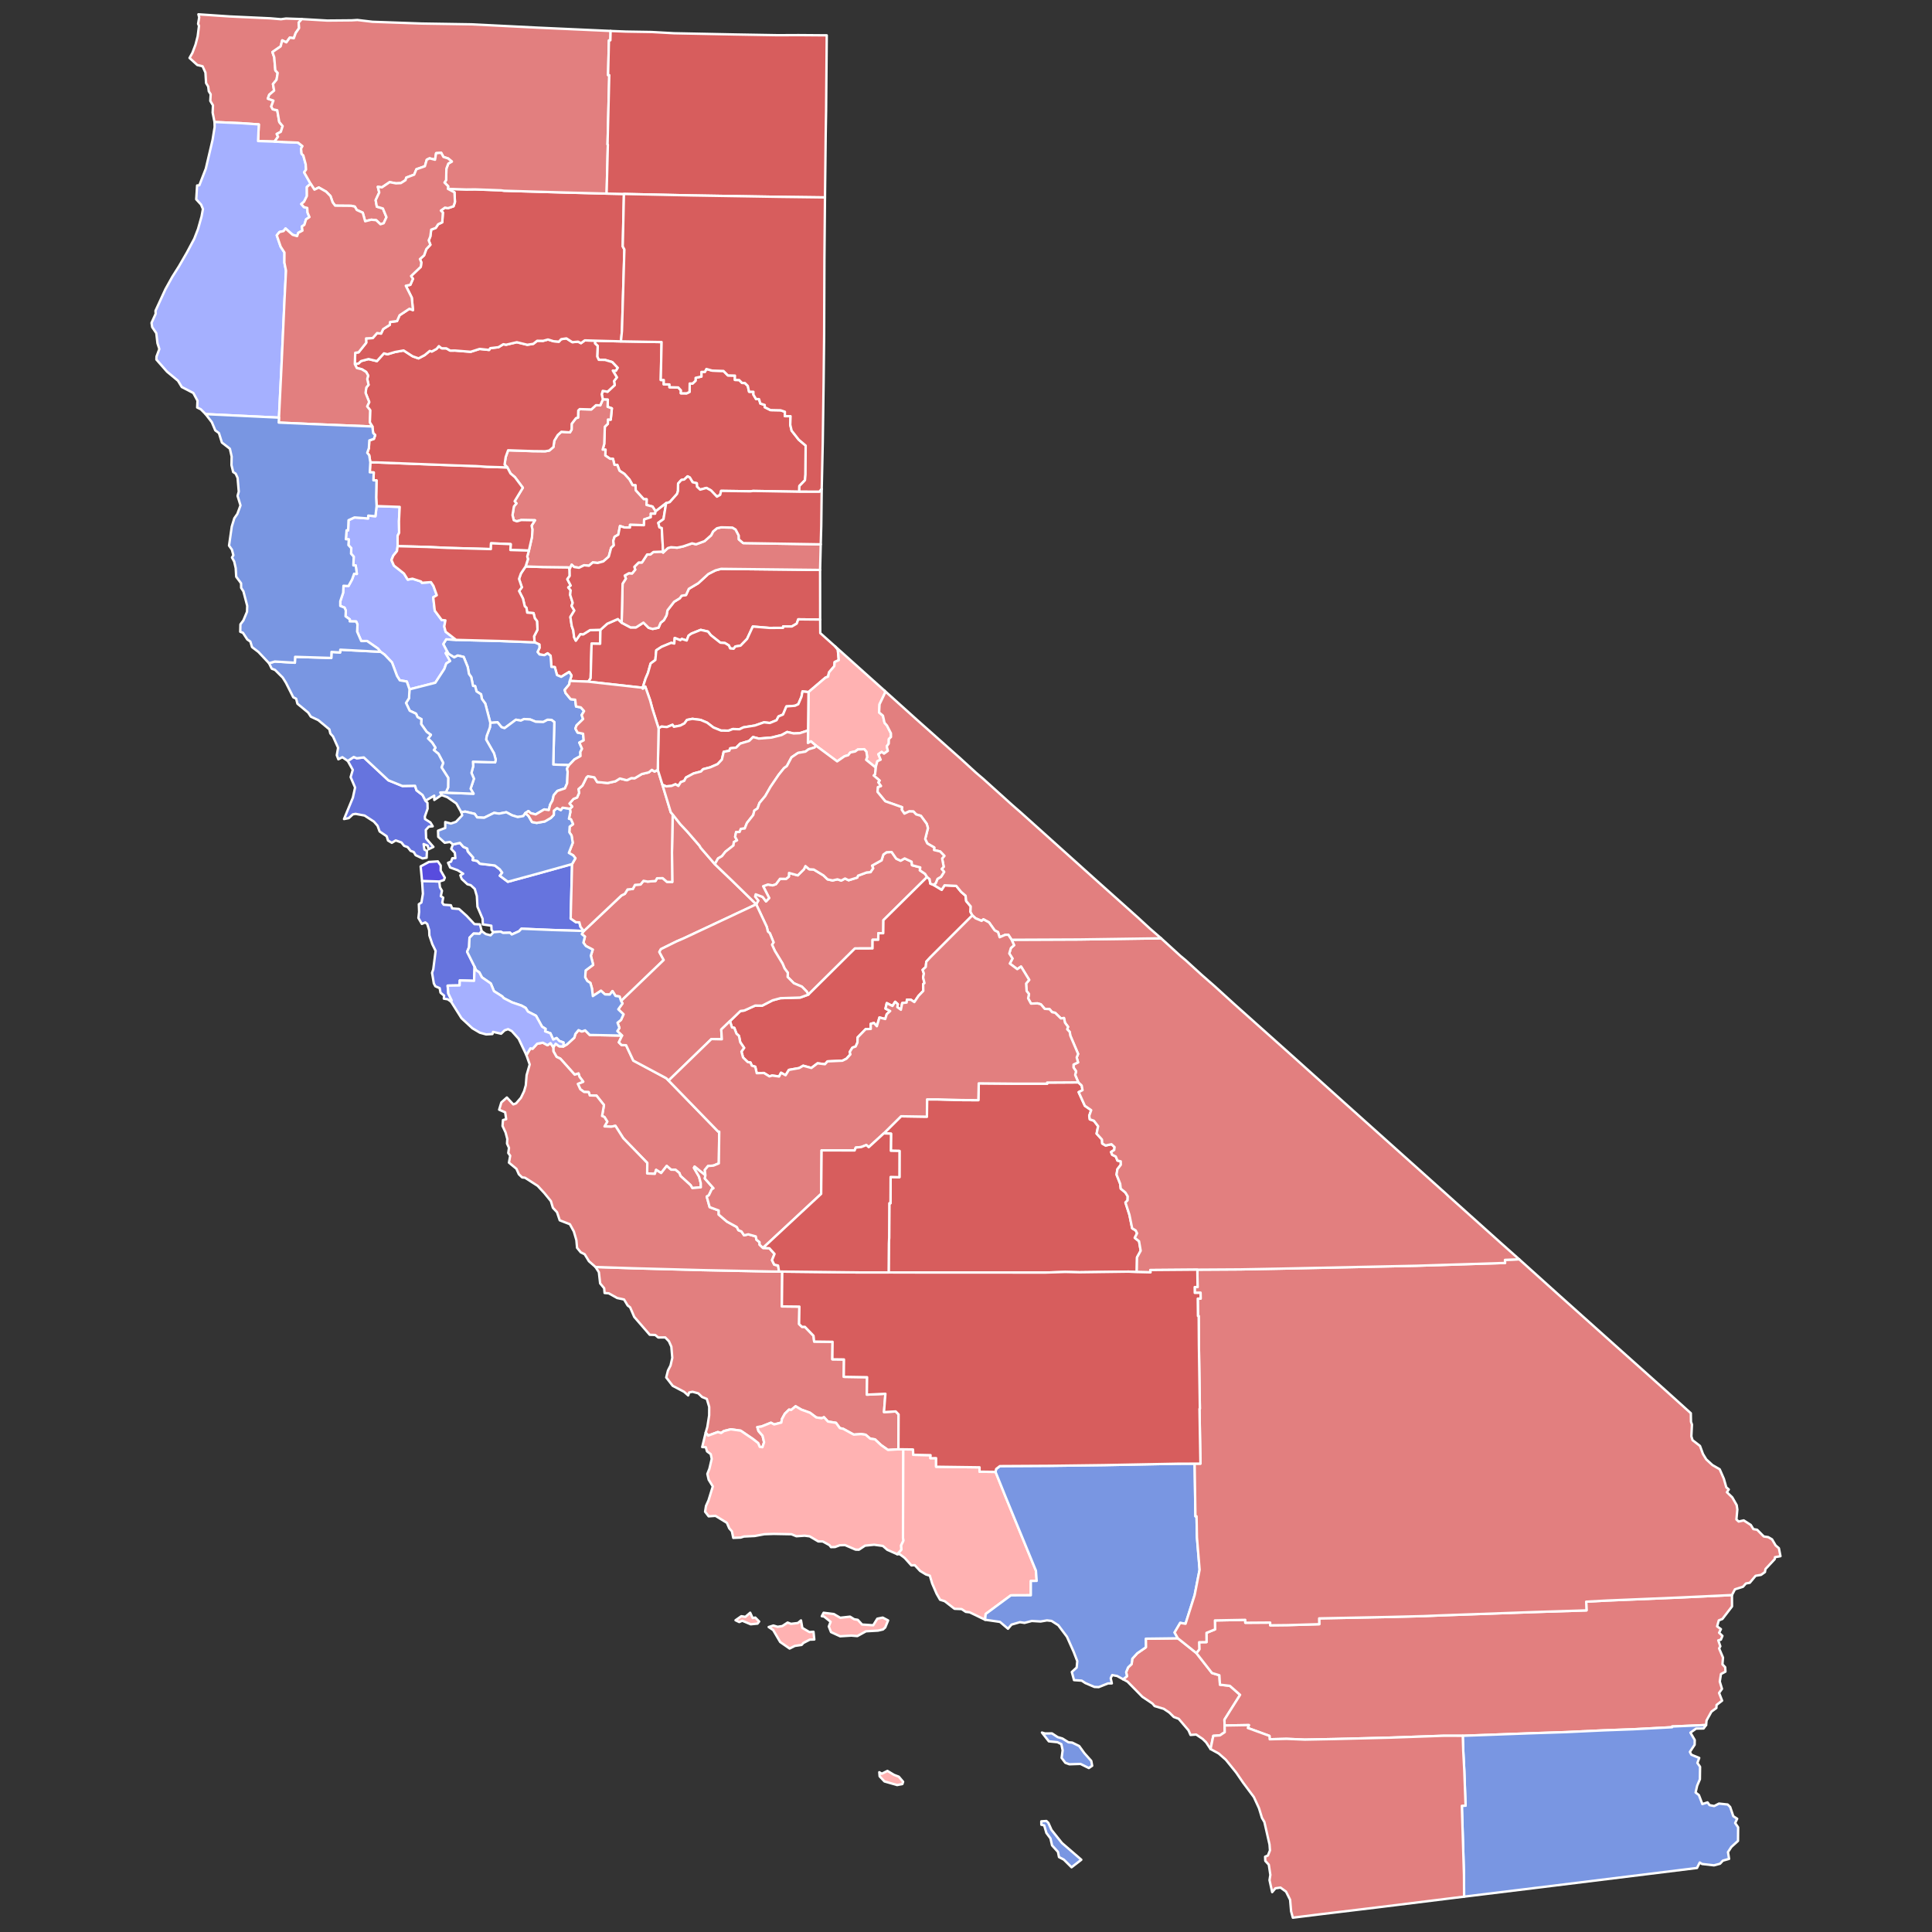
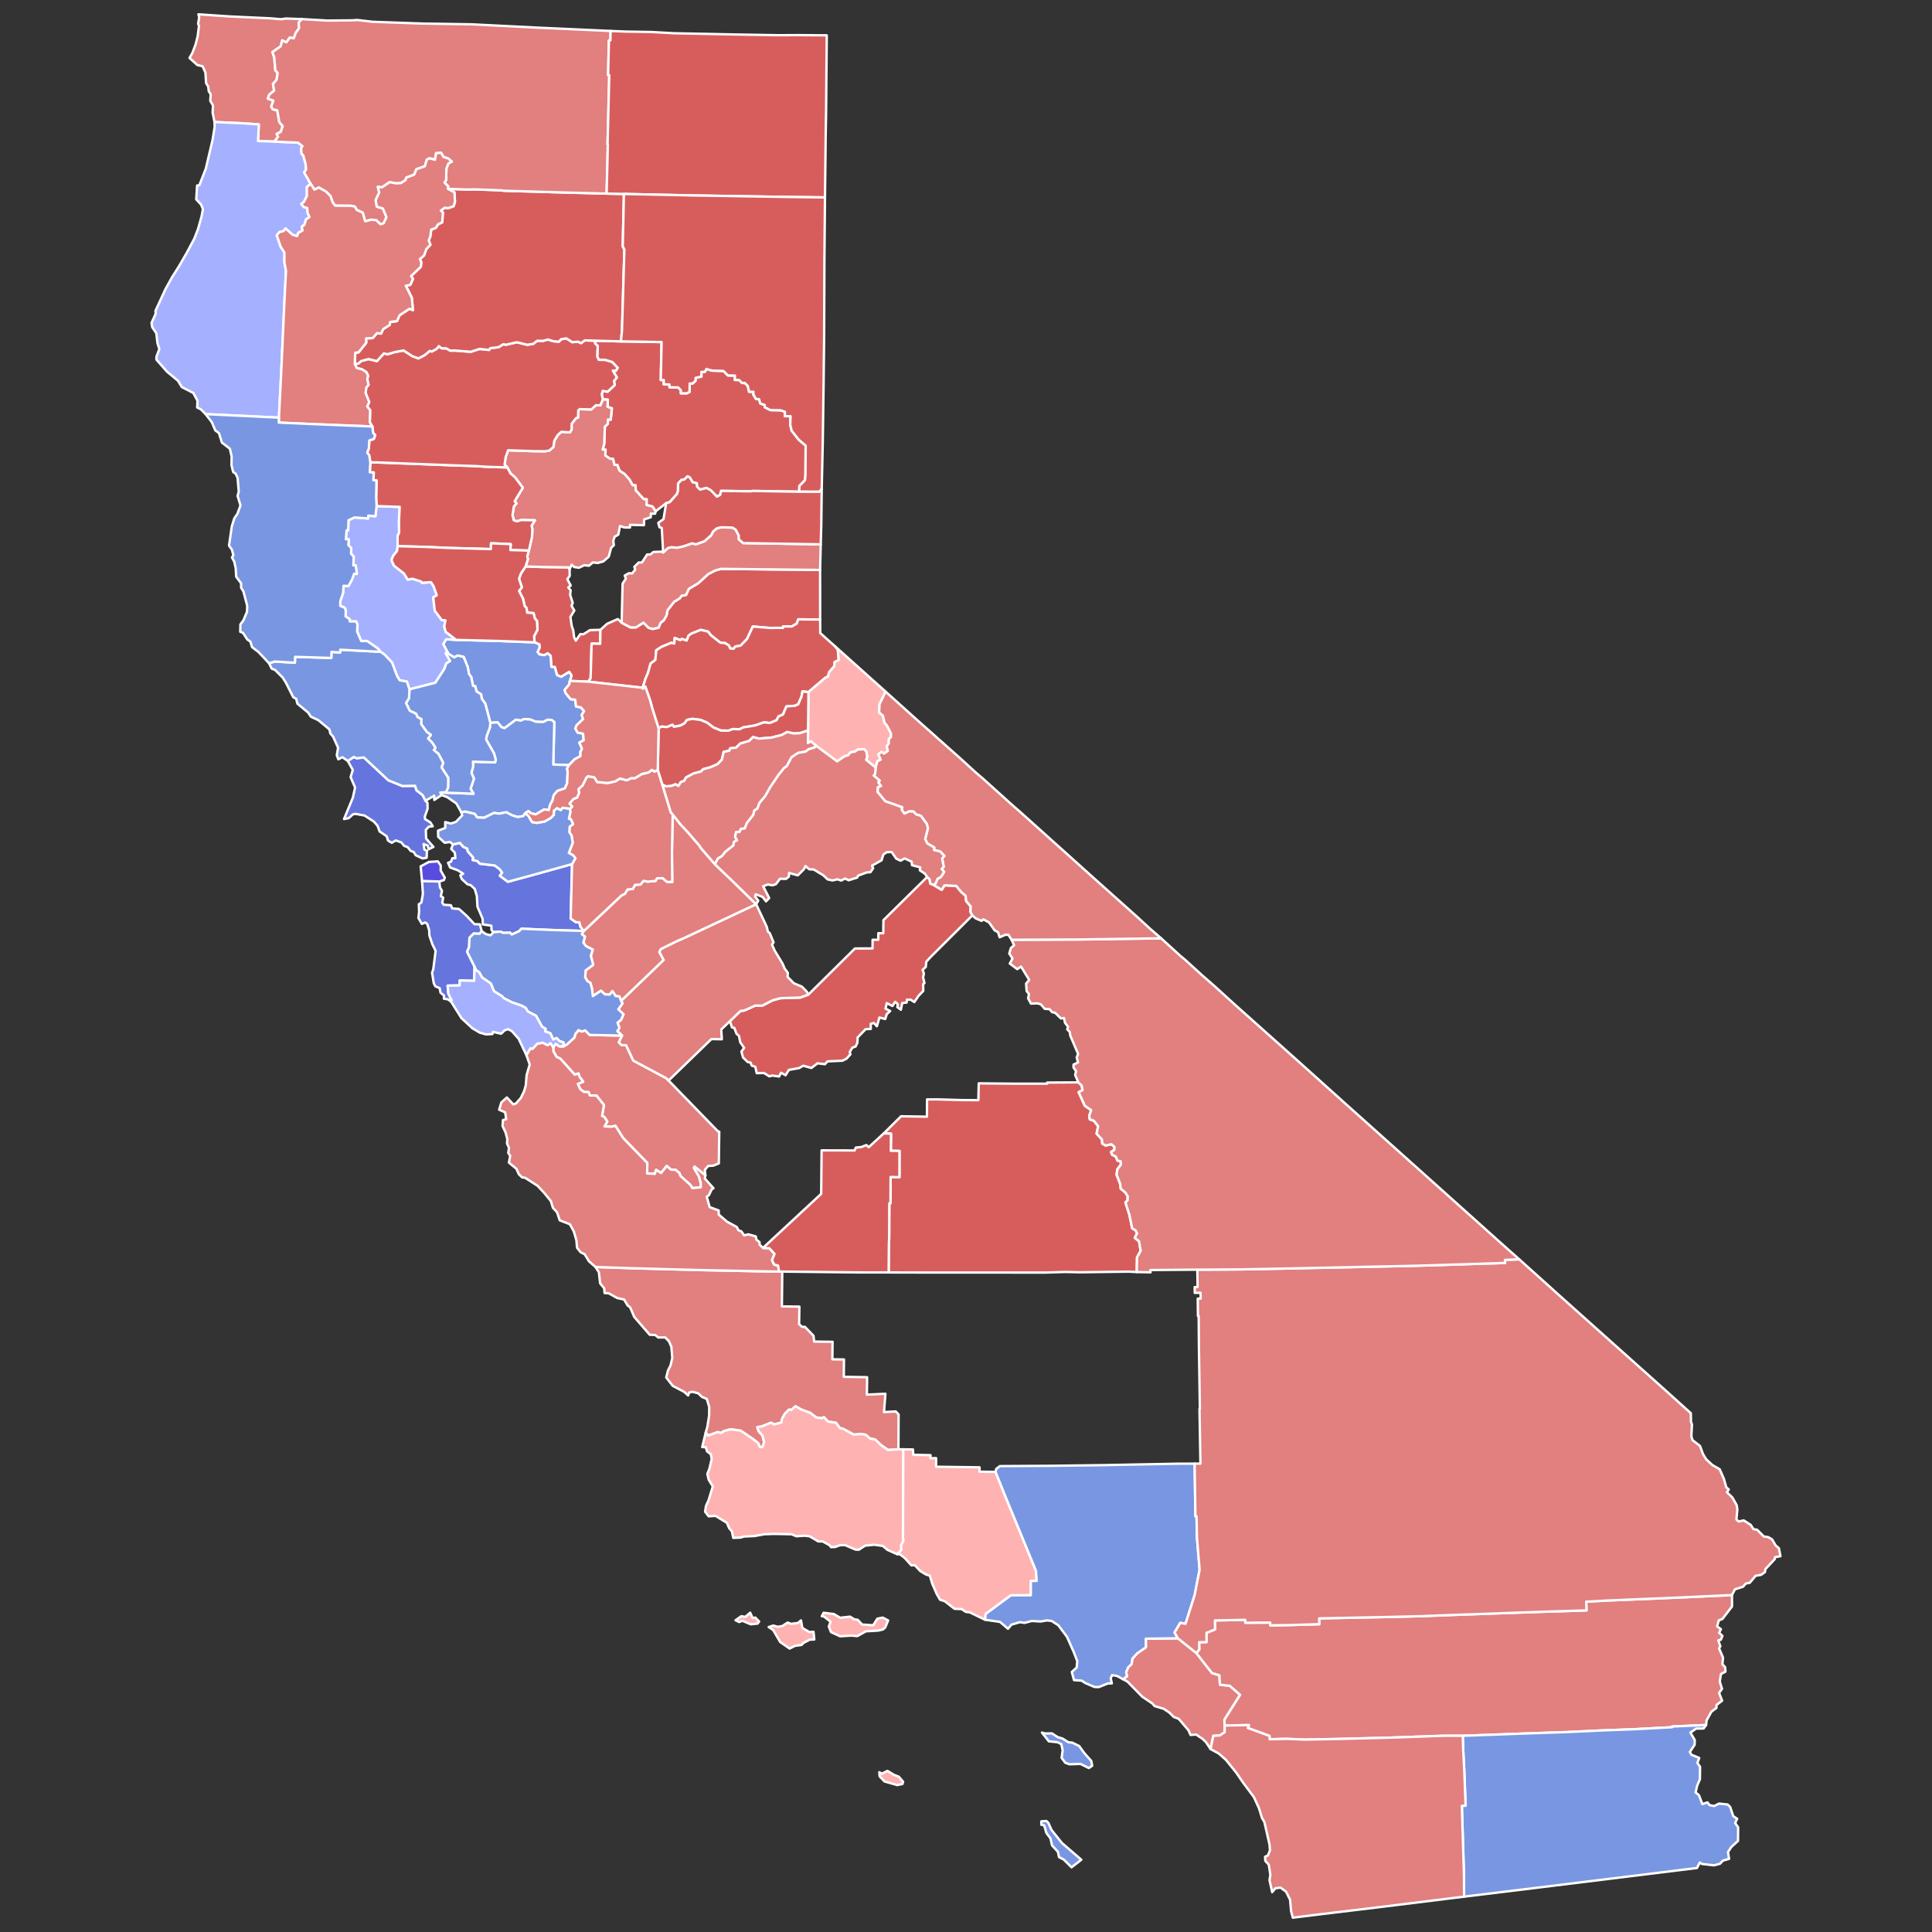
<svg xmlns="http://www.w3.org/2000/svg" xmlns:ns1="http://sodipodi.sourceforge.net/DTD/sodipodi-0.dtd" xmlns:ns2="http://www.inkscape.org/namespaces/inkscape" version="1.2" width="810" height="810" viewBox="0 0 810 810" stroke-linecap="round" stroke-linejoin="round" id="svg2182" ns1:docname="2018_California_gubernatorial_election_results_map_by_county.svg" ns2:version="0.92.3 (2405546, 2018-03-11)">
  <rect x="0" y="0" width="810" height="810" fill="#333333" stroke="none" />
  <defs id="defs2186" />
  <ns1:namedview pagecolor="#ffffff" bordercolor="#666666" borderopacity="1" objecttolerance="10" gridtolerance="10" guidetolerance="10" ns2:pageopacity="0" ns2:pageshadow="2" ns2:window-width="2086" ns2:window-height="1877" id="namedview2184" showgrid="false" ns2:zoom="1.5273506" ns2:cx="397.09412" ns2:cy="353.13999" ns2:window-x="1727" ns2:window-y="17" ns2:window-maximized="0" ns2:current-layer="California" />
  <g id="California" transform="translate(5,5)" stroke="white" stroke-width="1" style="fill:#e27f7f;fill-opacity:1">
    <path d="M 488.82 681.86 496.58 688.04 503.13 696.42 506.23 697.36 506.47 701.31 510.62 701.79 514.92 705.57 508.35 716 508.43 718.42 508.48 721.21 506.48 722.57 503.68 722.76 502.53 728.3 500.66 725.47 499.21 724.05 496.49 722.21 494.14 722.39 493.28 720.44 489.18 715.62 487.12 714.86 485.24 712.99 482.9 711.43 479.07 710.28 478.17 709.22 473.95 706.4 467.72 700.04 465.87 699.05 467.49 697.77 467.14 696.05 467.96 694.06 469.45 692.64 469.71 690.43 471.8 688.14 475.41 685.64 475.38 682.03 488.82 681.86 Z" id="Orange" fill="#b3c4db" style="fill:#e27f7f;fill-opacity:1" />
    <path d="M 373.65 602.64 377.77 602.69 377.89 604.93 385.14 605.08 385.08 606.35 387.47 606.33 387.46 609.94 405.68 610.18 405.67 612.01 412.39 612.1 416.51 622.34 429.32 653.51 429.64 657.8 427.19 657.81 427.18 663.83 418.81 663.86 408.26 671.66 408.01 674.09 401.55 670.97 399.9 670.78 398.18 669.62 395.18 669.49 391.06 666.3 389.13 665.7 387.7 663.22 385.83 658.9 384.84 655.61 383.22 655.11 380.77 653.62 378.51 651.2 377.11 651.3 374.31 648.19 372.25 646.62 371.17 646.61 372.88 644.71 372.73 642.94 373.7 640.97 373.58 639.79 373.65 602.64 Z M 363.65 738.01 364.71 738.64 367.06 737.46 369.82 739.12 371.83 739.89 373.63 742.01 373.34 742.95 371.13 743.39 365.81 741.87 363.79 739.73 363.65 738.01 Z" id="Ventura" fill="#b8e0da" style="fill:#ffb2b2;fill-opacity:1" />
    <path d="M 244.49 137.83 255.34 138.12 272.37 138.41 272.03 154.31 273.31 154.33 273.27 156.14 275.68 156.18 275.67 157.35 279.36 157.44 280.49 158.66 280.44 159.88 282.87 159.91 284.09 159.32 284.16 155.79 285.36 155.8 286.6 154.63 286.64 153.41 289.07 152.87 289.06 150.93 290.53 150.91 291.16 149.7 293.58 150.38 298.33 150.53 300.18 152.4 303.13 152.47 303.1 154.28 304.9 154.33 306.1 155.55 307.31 155.59 308.51 156.79 309.05 159.23 310.87 159.26 310.87 160.46 311.98 162.3 313.23 162.33 313.78 164.18 315.62 164.78 315.59 165.7 318.01 166.93 322.27 167.02 324.08 167.63 324.05 169.47 326.44 169.49 326.32 173.1 326.9 175.56 329.88 179.35 332.78 181.81 332.7 193.96 332.49 196.33 330.14 198.76 330.08 201.16 310.76 200.83 309.53 200.98 297.34 200.8 296.93 202.47 295.58 203.23 293.06 200.59 291.18 199.57 288.55 200.29 287.2 199.02 287.14 197.6 285.38 197.18 284.19 195.19 283.28 194.72 281.86 196.04 280.65 196.23 279.3 197.75 279.25 200.85 278.84 202.1 275.78 205.54 274.28 205.95 269.86 209.38 268.56 207.37 266.04 206.71 266.11 204.32 264.9 204.29 261.52 200.58 261.43 198.46 260.23 198.43 258.89 196.03 256.76 193.67 254.73 192.36 253.8 189.91 252.6 189.88 252 187.38 250.77 187.35 248.76 185.97 248.88 183.54 247.66 183.52 248.33 181.09 248.58 173.89 249.84 172.69 249.88 170.88 251.05 170.94 251.53 166.2 249.73 165.57 249.83 162.56 247.75 162.48 247.28 160.31 247.69 158.87 249.73 159.23 252.72 156.44 252.42 154.76 253.62 153.21 251.91 150.37 253.2 150.44 253.94 149.19 251.67 146.8 248.65 145.9 246.03 145.85 245.38 144.46 245.59 140.04 244.44 138.96 244.49 137.83 Z" id="Plumas" fill="#b1e486" style="fill:#d75d5d;fill-opacity:1" />
    <path d="M 121.54 3 120.22 4.48 120.4 6.78 118.98 8.82 118.18 11.04 116.5 10.78 115.06 12.76 113.32 11.93 112.67 14.44 109.22 16.82 109.98 19.04 110.44 24.48 111.42 25.58 110.95 28.44 109.45 30.23 109.93 32.98 107.88 34.72 107.29 36.35 109.63 37.18 108.72 39.63 109.35 40.82 111.24 41.23 112.09 46.15 113.51 47.87 112.74 50.26 111.02 51.17 111.57 52.32 110.06 54.37 103.19 54.14 103.51 47.16 96.27 46.66 84.94 46.16 84.15 42.22 84.28 39.16 83.17 37.31 83.33 34.52 82.54 33.28 82.29 31.29 81.4 29.82 81.13 25.44 79.94 22.79 77.71 22.25 74.46 19.3 75.66 17.18 76.98 13.7 77.87 10.24 78.43 5.84 78.05 4.99 78.52 2.28 78.18 1 91.44 1.9 108.38 2.68 112.81 3.06 114.9 2.77 121.54 3 Z" id="Del Norte" fill="#cbdc93" style="fill:#e27f7f;fill-opacity:1" />
    <path d="M 84.94 46.16 96.27 46.66 103.51 47.16 103.19 54.14 110.06 54.37 119.96 54.8 121.8 56.26 121.22 57.29 121.44 59.47 122.17 60.18 123.17 63.89 123.32 66.12 122.5 67.24 125.23 72.04 123.65 73.42 123.67 77.16 122.48 79.55 121.31 80.54 122.42 81.82 123.82 82.18 123.94 84.12 124.74 86.02 123.31 86.97 122.6 89.29 121.55 89.96 121.81 91.68 120.06 92.61 119.57 93.99 117.67 93.44 114.72 90.8 113.89 91.88 112.16 92.28 111.04 93.66 112.66 98.41 114.26 100.89 114.23 105.07 114.91 108.48 114.29 120.63 112.95 150.02 111.96 170.09 81.2 168.62 79.17 166.58 77.67 165.85 77.8 163.01 76.05 159.76 71.21 157.26 69.62 154.63 65.04 150.84 60.57 145.75 60.62 144.48 61.81 141.33 61.02 138.92 60.53 134.7 58.81 132.15 58.53 130.37 60.26 126.56 60.2 125.29 64.39 116.18 67.25 111.04 70.09 106.55 73.37 100.86 76.45 95.08 78.03 91 79.51 85.75 80.08 82.63 79.31 80.78 77.27 78.56 77.64 72.76 78.58 72.67 81.29 65.69 84.12 53.66 84.99 48.28 84.94 46.16 Z" id="Humboldt" fill="#e4c9a0" style="fill:#a5b0ff;fill-opacity:1" />
-     <path d="M 383.68 362.71 365.38 380.78 365.31 386.26 363.25 386.25 363.21 389.01 360.83 389.01 360.81 392.64 353.44 392.65 333.91 411.99 333.25 410.74 331.2 408.66 327.84 407.24 325.21 404.59 325.3 402.85 323.93 401.01 323.09 398.99 319.86 393.67 318.67 391.06 319.31 390.07 317.76 386.28 316.95 385.57 316.46 383.55 312.04 374.14 312.05 374.11 312.9 372.58 311.58 370.89 311.82 369.95 314.72 371.02 316.16 372.9 317.48 371.51 314.95 366.55 316.96 365.82 318.89 366.19 320.32 365.69 322.01 363.43 324.57 363.48 325.74 362.51 325.8 360.98 329.48 362 332.03 359.47 332.68 358.1 334.28 359.45 336.17 359.55 340.23 362.01 341.97 363.68 344.05 364.13 346.11 363.66 347.69 364.18 349.3 363.32 350.78 364.05 354.4 362.93 354.73 362.13 358.36 360.78 359.96 360.65 361.06 359.02 360.61 357.91 364.59 355.69 365.36 353.26 366.72 352.3 368.83 352.21 370.76 355 372.59 355.85 374.28 354.9 377.2 356.26 377.36 357.74 380.83 358.66 380.65 359.87 382.84 361.36 383.68 362.71 Z" id="Mariposa" fill="#94bbeb" style="fill:#e27f7f;fill-opacity:1" />
    <path d="M 431.84 721.38 433.14 721.77 436.04 721.73 438.42 723.29 440.41 723.87 442.97 725.47 444.53 725.6 447.45 727.03 449.62 730.02 452.52 733.27 452.9 735.31 451.49 736.26 448 734.53 443.35 734.68 441.65 734.07 440.09 732 440.52 728.82 439.97 726.25 438.35 725.43 434.73 725.06 431.84 721.38 Z M 431.57 758.6 433.72 758.46 434.53 759.25 435.85 762.21 440.22 767.68 448.35 774.7 444.26 777.87 441 774.64 438.99 773.59 438.55 771.41 436.08 768.69 435.41 765.76 433.71 763.48 432.78 760.31 431.59 760.03 431.57 758.6 Z M 412.39 612.1 412.64 610.88 414.2 609.67 435.34 609.55 457.84 609.26 488.51 608.67 495.86 608.64 496.19 630.72 496.66 630.71 496.83 639.58 497.94 653.12 495.86 663.76 492.04 675.78 489.82 675.4 487.45 679.43 488.82 681.86 475.38 682.03 475.41 685.64 471.8 688.14 469.71 690.43 469.45 692.64 467.96 694.06 467.14 696.05 467.49 697.77 465.87 699.05 463.39 697.68 461.29 697.28 460.67 698.59 461.14 700.77 459.53 700.78 455.64 702.33 453.84 702.26 450.03 700.63 448.51 699.62 445.28 699.4 444.36 695.98 446.4 694.12 446.65 691.45 445.13 687.51 442.32 681.21 438.69 676.39 435.86 674.58 433.94 674.36 431.29 674.82 427.58 674.6 424.54 675.4 422.58 675.11 419.07 676.13 417.61 677.86 414.24 674.99 408.01 674.09 408.26 671.66 418.81 663.86 427.18 663.83 427.19 657.81 429.64 657.8 429.32 653.51 416.51 622.34 412.39 612.1 Z" id="Los Angeles" fill="#d8e9e9" style="fill:#7996e2;fill-opacity:1" />
    <path d="M 721.13 663.73 721.16 668.5 717.12 673.77 715.61 674.35 714.91 676.86 716.51 678.03 715.74 679.53 717.14 680.86 716.5 682.42 715.4 682.74 716.26 685.21 715.74 686.1 717.38 689.96 717.14 692.78 718.3 693.99 718.4 695.84 716.52 696.85 716.02 700 716.95 703.07 715.73 704.78 717 708 714.68 709.81 714.6 711.08 712.52 712.62 710.49 716.3 710.29 718.23 696.03 718.85 696.05 719.15 679.8 720 667.33 720.46 651.51 721.2 636.8 721.69 608.27 722.74 600.4 722.72 577.94 723.51 554.23 724.11 542.06 724.34 534.35 724.02 527.32 724.2 527.23 722.78 518.16 719.47 518.6 718.25 508.43 718.42 508.35 716 514.92 705.57 510.62 701.79 506.47 701.31 506.23 697.36 503.13 696.42 496.58 688.04 497.82 686.53 497.74 683.51 500.84 683.46 500.82 679.58 504.42 678.12 504.36 674.37 517.08 674.13 517.09 675.34 527.52 675.27 527.55 676.42 534.78 676.34 548.11 675.95 548.06 673.51 577.06 672.93 591.75 672.56 599.04 672.26 638.18 670.86 660.15 670.16 660.02 666.51 668.6 666.04 699.25 664.76 721.13 663.73 Z" id="Riverside" fill="#cdec98" style="fill:#e27f7f;fill-opacity:1" />
    <path d="M 215.36 232.49 222.49 232.72 233.41 232.86 233.8 233.71 233.85 236.46 232.87 237.82 234.27 240.5 233.25 241.29 234.25 242.5 234.04 244.39 235.12 247.77 234.63 249.01 235.8 250.97 234.14 253.66 234.7 257.42 235.34 259.26 235.71 262.16 236.41 263.58 238.31 260.84 239.52 260.95 242.35 259.18 246.74 259.05 246.62 264.91 243.03 264.84 242.63 279.37 241.64 280.79 233.89 280.48 234.62 278.24 233.65 276.71 230.3 278.76 228.52 278.03 227.61 274.69 226.17 274.59 225.84 269.96 224.61 268.91 223.26 269.68 221.2 269.39 220.37 268.34 221.19 266.62 221.12 265.19 219.14 264.3 218.9 261.79 220.34 259.01 220.13 255.37 219.23 254.23 218.69 252.06 216.02 251.85 215.73 249.86 215 249.16 214.25 245.96 212.62 242.77 213.79 241.23 212.6 237.71 213.4 235.43 215.36 232.49 Z" id="Sutter" fill="#d5bca5" style="fill:#d75d5d;fill-opacity:1" />
    <path d="M 186.22 263.27 204.43 263.74 219.14 264.3 221.12 265.19 221.19 266.62 220.37 268.34 221.2 269.39 223.26 269.68 224.61 268.91 225.84 269.96 226.17 274.59 227.61 274.69 228.52 278.03 230.3 278.76 233.65 276.71 234.62 278.24 233.89 280.48 233.66 281.94 231.74 284.26 232.11 285.53 234.26 288.15 236.15 288.35 236.52 291.21 238.52 291.57 239.88 293.13 238.87 294.78 239.47 296.46 236.74 299.1 236.24 300.45 237.15 302.13 239.46 302.6 239.72 305.38 237.89 306.34 239.02 308.92 238.32 310.27 238.38 311.98 235.86 313.38 233.56 315.78 226.96 315.54 227.4 297.74 226.2 296.82 224.54 296.77 222.78 297.71 219.61 297.6 217.31 296.65 214.72 296.47 213.35 297.12 211.31 296.74 206.53 300.28 205.27 299.87 203.59 297.83 200.57 298.07 198.46 290 197.01 287.99 196.69 286.09 194.79 284.88 194.19 282.65 193.32 282.58 192.56 278.86 191.62 277.57 191.1 274.66 189.39 270.42 186.91 269.83 185.42 270.61 183.08 269.15 182.47 268.15 180.82 265.03 182.07 263.03 186.22 263.27 Z" id="Yolo" fill="#dbe5d2" style="fill:#7996e2;fill-opacity:1" />
    <path d="M 152.89 207.18 162.57 207.52 162.27 213.54 162.34 218.38 161.7 219.65 161.7 223.99 161.45 226.02 159.88 227.96 159.13 229.8 160.15 232.12 164.36 235.45 165.95 238.01 167.93 237.63 171.54 238.8 171.88 239.34 175.67 239.07 176.71 240.62 178.13 244.55 176.63 245.43 177.28 251.02 180.18 254.94 181.73 255.09 181.26 257.66 181.84 259.87 186.22 263.27 182.07 263.03 180.82 265.03 182.47 268.15 181.87 268.85 183.74 272.14 182.1 273.17 181.3 275.45 177.5 281.26 166.68 284.01 165.55 280.73 162.61 280.22 161.46 278.41 159.34 272.72 156.22 269.45 154.58 268.28 153.43 266.9 148.9 263.75 146.45 263.76 144.73 259.81 144.87 256.79 144.32 255.56 141.62 255.51 141.66 254.68 139.87 253.39 139.98 250.98 139.45 249.75 137.66 249.04 137.66 247.09 138.86 243.51 139.01 240.58 141.09 240.7 142.6 237.95 143.46 235.55 144.62 235.62 144.13 232.07 143.15 232.05 143.3 228.39 142.18 227.14 142.27 224.83 141.08 223.54 141.23 221.13 140.01 221.07 140.3 217.32 140.95 217.36 141.12 213.1 143.63 211.94 149.35 212.37 149.4 211.17 152.4 211.44 152.89 207.18 Z" id="Lake" fill="#9a94d1" style="fill:#a5b0ff;fill-opacity:1" />
    <path d="M 301.03 423.11 305.45 418.85 307.04 418.66 311.62 416.59 314.54 416.63 318.92 414.38 322.19 413.49 330.47 413.23 333.91 411.99 353.44 392.65 360.81 392.64 360.83 389.01 363.21 389.01 363.25 386.25 365.31 386.26 365.38 380.78 383.68 362.71 384.72 363.55 385.04 365.46 386.33 365.95 389.81 368.05 391 366.17 395.92 366.41 397.98 368.94 399.83 370.53 400.08 372.76 401.99 375.04 401.87 377.29 402.67 378.78 385.06 396.34 383.36 398.19 383.12 400.43 381.81 401.6 382.35 403.19 382.01 404.78 382.59 407.17 382.04 407.6 382.09 410.44 380.08 412.54 378.34 415.12 376.86 414.14 375.23 414.11 375.11 415.32 373.25 415.54 372.71 418.34 371.21 417.24 371.41 416 370.31 415 369.17 416.76 366.78 415.56 366.25 417.86 368.22 418.87 366.78 420.19 366.14 422.23 363.71 421.59 362.63 425.26 361.39 423.89 360.05 424.25 360.08 426.38 357.93 426.48 354.57 429.94 354.48 432.14 353.73 433.75 352.38 434.23 351.26 436.05 351.54 437.05 349.87 438.88 348.18 439.71 341.94 439.99 340.87 441.18 337.76 440.8 335.18 442.75 331.74 441.81 330.07 442.79 325.74 443.56 324.36 445.8 322.45 444.76 321.64 446.33 318.73 445.93 317.58 446.28 315.28 444.86 312.27 444.94 311.64 442.23 310.19 441.78 309.65 440.47 308.48 440.27 306.52 438.35 305.85 435.89 306.97 434.32 305.35 431.96 304.81 429.3 303.77 428.37 302.85 425.93 301.9 425.78 301.03 423.11 Z" id="Madera" fill="#e8ead8" style="fill:#d75d5d;fill-opacity:1" />
    <path d="M 239.71 385.3 239.76 385.34 255.54 370.44 256.98 369.73 258.1 367.91 260.32 367.7 261.22 365.99 263.55 365.83 264.79 364.28 266.52 364.62 269.84 364.34 270.44 363.23 272.83 363.17 274.62 364.72 276.85 364.78 276.72 352.39 277.03 336.48 280.27 340.59 283.08 343.57 288.26 349.55 288.78 350.46 294.7 357.3 301.97 364.26 312.05 374.11 312.04 374.14 281.67 388.39 278.67 389.68 272.08 392.94 271.44 394.12 273.26 397.49 255.39 414.68 254.74 412.79 253.06 412.56 251.78 410.51 250.66 411.97 248.66 411.92 246.95 410.38 243.55 412.62 243.16 409.36 242.52 407.09 241.23 406.29 240.34 404.74 240.53 401.86 243.69 399.51 242.71 395.67 243.51 393.14 240.63 391.62 239.59 390.21 240.23 387.68 238.91 386.63 239.71 385.3 Z" id="Stanislaus" fill="#bbea90" style="fill:#e27f7f;fill-opacity:1" />
    <path d="M 171.94 364.33 179.17 364.58 179.46 367.03 180.3 368.47 179.82 370.72 180.81 371.33 180.42 373.44 181.03 374.31 184.03 374.52 184.58 375.86 187.44 376.09 190.69 379.01 193.92 382.45 196.21 382.54 196.95 385.39 196.07 386.49 193.58 386.4 191.84 388.17 191.68 392.05 190.85 394.04 193.99 400.33 193.76 406.22 187.77 406.05 187.7 408.14 182.68 408.23 182.96 411.53 184.36 414.42 184.1 414.92 182.74 413.97 181.08 413.69 181.19 412.43 179.69 411.19 179.34 409.29 177.52 408.5 176.88 407.29 176.14 402.86 176.64 401.43 177.64 393.67 176.25 390.84 175.02 387.17 174.94 385.03 174.13 382.4 173.3 381.72 171.86 382.35 170.42 379.87 170.72 377.31 170.6 374.1 171.68 373.38 172.3 369.7 171.94 364.33 Z" id="San Mateo" fill="#cde2b7" style="fill:#6674de;fill-opacity:1" />
    <path d="M 140.82 314.04 143.31 312.37 144.56 312.9 147.54 312.55 157.82 322.14 163.71 324.53 169.01 324.44 169.63 326.35 172.16 328.3 173.41 330.72 174.22 331.59 174.28 334.05 173.12 337.32 173.19 338.39 175.45 339.81 176.42 341.43 174.78 341.59 173.52 342.96 173.65 346.55 176.71 350.07 174.67 351.07 174.29 349.54 172.6 348.87 172.94 351.17 173.99 351.77 173.87 354.6 172.15 354.91 169.25 353.54 168.47 352.21 167.14 351.72 165.91 350.17 164.42 349.62 163.29 348.2 160.91 347.35 159.27 348.35 157.67 347.39 157.11 345.6 154.16 343.59 153.28 341.2 151.76 339.46 147.85 336.92 144.07 336.22 142.93 336.43 141.22 338 139.23 338.39 142.95 329.4 143.87 325.17 142 320.81 142.9 317.78 140.82 314.04 Z" id="Marin" fill="#c4e4e2" style="fill:#6674de;fill-opacity:1" />
    <path d="M 244.67 526.19 260.43 526.72 289.16 527.49 319.11 528.1 321.63 528.11 322.96 528.12 322.81 542.72 330.15 542.8 330.03 550.14 331.23 551.28 332.45 551.28 336.07 555.02 336.34 557.46 344.06 557.56 343.97 564.9 348.84 564.96 348.76 572.24 358.54 572.4 358.44 579.71 366.21 579.34 365.62 587.03 370.52 586.74 371.74 588 371.67 602.62 367.3 602.9 364.4 600.87 361.83 598.46 359.87 598.18 357.89 596.51 356.04 596.24 352.94 596.47 348.54 594.06 347.11 593.74 345.5 591.53 342.12 591 340.45 589.17 339.47 589.61 337.21 589.27 334.6 587.31 330.96 585.99 328.57 584.59 326.69 586.14 325.81 585.99 324.06 587.7 322.84 589.93 322.58 591.43 319.56 592.2 318.21 591.49 314.22 593.09 312.52 593.31 313.01 594.97 314.71 596.92 315.35 599.69 314.66 601.74 313.53 601.6 312.86 600.03 310.62 598.27 305.54 594.82 301.41 594.24 298.49 594.98 297.35 595.79 295.96 595.39 291.89 596.89 290.87 595.61 291.55 593.26 292.32 588.39 292.34 584.85 291.33 581.5 289.36 580.7 287.75 579.16 285.34 578.51 283.93 578.8 283.52 580.04 281.79 578.51 277.04 576.02 274.32 572.51 275.05 569.6 276.13 567.49 276.86 564.29 276.46 559.59 275.44 557.32 273.89 555.72 270.97 555.75 269.71 554.7 267.4 554.61 260.91 547.12 259.18 543.1 258.15 542.34 256.64 539.82 253.75 539.2 250.23 537.23 248.48 537.1 248.3 535.1 246.61 533.07 246.08 528.38 244.67 526.19 Z" id="San Luis Obispo" fill="#cee8ef" style="fill:#e27f7f;fill-opacity:1" />
    <path d="M 247.75 162.48 249.83 162.56 249.73 165.57 251.53 166.2 251.05 170.94 249.88 170.88 249.84 172.69 248.58 173.89 248.33 181.09 247.66 183.52 248.88 183.54 248.76 185.97 250.77 187.35 252 187.38 252.6 189.88 253.8 189.91 254.73 192.36 256.76 193.67 258.89 196.03 260.23 198.43 261.43 198.46 261.52 200.58 264.9 204.29 266.11 204.32 266.04 206.71 268.56 207.37 269.86 209.38 269.65 210.38 267.85 210.34 267.85 211.85 265.05 212.78 264.99 215.19 259.13 215.04 259.12 216.17 256.74 216.14 254.94 215.53 254.22 219.17 252.68 220.04 252.12 221.77 252.36 223.59 251.22 224.68 250.23 228.37 247.93 230.39 245.59 231.02 243.54 230.81 241.92 232.19 239.9 231.98 237.76 233.03 235.75 232.74 234.67 231.75 233.8 233.71 233.41 232.86 222.49 232.72 215.36 232.49 216.35 229.41 216.04 228.32 216.74 225.84 218.05 220.07 218.2 216.95 217.88 215.37 219.29 213.13 213.55 213.02 211.67 213.57 210.39 213.1 209.87 210.97 210.46 207.32 211.52 206.04 210.76 205.15 214.2 199.49 210.88 195.06 209.03 193.49 207.7 190.97 206.55 189.77 207.01 186.61 208.03 183.78 218.35 184.14 223.54 184.2 225.28 183.9 227.03 182.42 227.39 179.78 228.83 177.39 230.35 176.03 233.94 176.28 234.65 175.11 234.67 172.68 236.51 170.29 237.35 170.09 237.44 167.1 238.04 166.53 242.91 166.66 244.86 164.88 246.66 164.95 247.75 162.48 Z" id="Butte" fill="#c7d5e6" style="fill:#e27f7f;fill-opacity:1" />
    <path d="M 150.26 188.84 153.11 188.87 186.29 190.14 194.46 190.4 199.2 190.71 207.7 190.97 209.03 193.49 210.88 195.06 214.2 199.49 210.76 205.15 211.52 206.04 210.46 207.32 209.87 210.97 210.39 213.1 211.67 213.57 213.55 213.02 219.29 213.13 217.88 215.37 218.2 216.95 218.05 220.07 216.74 225.84 208.98 225.6 209.11 223.13 200.87 222.78 200.8 225.21 182.63 224.71 174.03 224.31 161.7 223.99 161.7 219.65 162.34 218.38 162.27 213.54 162.57 207.52 152.89 207.18 152.71 203.6 152.85 196.41 151.55 196.37 151.7 193.08 150.03 193.01 150.26 188.84 Z" id="Glenn" fill="#bce4ec" style="fill:#d75d5d;fill-opacity:1" />
    <path d="M 200.57 298.07 203.59 297.83 205.27 299.87 206.53 300.28 211.31 296.74 213.35 297.12 214.72 296.47 217.31 296.65 219.61 297.6 222.78 297.71 224.54 296.77 226.2 296.82 227.4 297.74 226.96 315.54 233.56 315.78 232.74 317.18 232.99 318.58 232.78 323.39 231.84 325.53 228.68 326.6 227.14 328.41 226.64 330.61 225.65 332.36 225.09 334.63 223.17 334.35 219.59 336.45 217.53 335.94 216.54 335.04 215.25 335.89 214.4 337.14 212.05 337.55 209.65 336.81 207.29 335.54 204.28 336.12 202.13 335.81 197.97 337.85 195.04 337.7 194.01 336.22 190.06 335.27 188.37 335.5 186.32 331.85 182.54 329.22 180.14 328.33 179.6 327.24 193.53 327.77 192.3 325.67 193.7 321.48 192.66 319.05 193.38 316.25 193.28 314.34 202.57 314.63 202.83 313.49 202.12 310.86 198.82 305.07 199.06 303.52 200.4 299.95 200.57 298.07 Z" id="Solano" fill="#f3d7d4" style="fill:#7996e2;fill-opacity:1" />
    <path d="M 184.9 349.04 187.83 348.39 189.22 350.01 190.9 350.77 191.11 351.93 193.41 354.54 193.17 355.56 195.11 355.97 196.18 357.11 202.46 357.86 204.51 359.43 205.56 360.86 204.56 362.16 207.92 364.68 219.92 361.42 234.85 357.27 234.26 380.11 236.5 381.67 237.89 381.68 238.39 383.58 239.76 385.34 239.71 385.3 226.57 384.91 213.61 384.37 212.59 385.44 209.56 386.79 208.85 386.04 205.92 386.12 204.85 385.58 201.88 385.83 201.08 384.93 200.99 383.1 197.43 382.57 197.33 380.18 195.17 375.13 194.92 370.66 194.05 367.69 192.34 366.1 190.98 365.74 188.57 363.51 188 361.96 189.19 361.3 186.89 359.85 183.71 358.69 183.46 358.1 182.85 356.73 184.11 356.24 184.63 354.83 185.92 354.78 185.69 352.52 184.17 350.9 184.9 349.04 Z" id="Alameda" fill="#cee9e7" style="fill:#6674de;fill-opacity:1" />
    <path d="M 246.74 259.05 249.57 256.5 254.04 254.54 255.63 256.07 259.35 258.05 261.63 258.04 264.76 256.04 266.95 258.21 268.61 258.69 271.09 258.16 271.96 256.12 273.33 255.01 274.46 252.96 274.85 250.85 277.62 247.3 280.01 245.82 280.76 244.77 282.62 244.45 283.79 241.86 287.75 239.51 291.95 235.66 294.94 234.13 297.32 233.49 338.83 233.95 338.86 254.75 329.67 254.66 329.04 256.45 326.97 257.66 323.34 257.63 323.32 258.23 317.6 258.26 310.62 257.68 308.22 262.87 305.48 265.7 303.31 266.04 302.58 266.99 301.12 266.85 300.58 265.6 298.94 264.6 297.01 264.45 293.02 261.31 291.82 259.78 288.77 259.08 284.86 260.65 283.68 261.5 282.9 263.54 280.85 262.89 280.22 263.4 277.88 262.47 277.69 264.81 276.41 264.52 272.4 266.17 270.15 267.63 269.76 271.71 267.78 273.17 266.67 277.13 265.68 279.43 264.48 283.22 264.01 283.22 263.68 283.26 241.64 280.79 242.63 279.37 243.03 264.84 246.62 264.91 246.74 259.05 Z" id="Placer" fill="#e8c7b1" style="fill:#d75d5d;fill-opacity:1" />
    <path d="M 166.68 284.01 177.5 281.26 181.3 275.45 182.1 273.17 183.74 272.14 181.87 268.85 182.47 268.15 183.08 269.15 185.42 270.61 186.91 269.83 189.39 270.42 191.1 274.66 191.62 277.57 192.56 278.86 193.32 282.58 194.19 282.65 194.79 284.88 196.69 286.09 197.01 287.99 198.46 290 200.57 298.07 200.4 299.95 199.06 303.52 198.82 305.07 202.12 310.86 202.83 313.49 202.57 314.63 193.28 314.34 193.38 316.25 192.66 319.05 193.7 321.48 192.3 325.67 193.53 327.77 179.6 327.24 181.96 327.15 182.86 325.16 182.91 321.1 180.11 316.72 180.82 314.85 178.83 311.05 176.88 309.45 177.57 308.49 176.15 306.3 174.45 304.61 175.65 303.09 173.9 301.84 171.56 298.55 171.69 296.52 170.05 295.65 169.43 294.22 166.77 292.97 165.22 289.71 166.48 287.72 166.68 284.01 Z" id="Napa" fill="#f4ddd3" style="fill:#7996e2;fill-opacity:1" />
    <path d="M 273.03 226.64 275 224.77 276.33 224.42 278.91 224.62 281.39 224.09 285.15 222.8 286.81 223.19 290.36 221.89 293.16 219.41 293.96 217.83 295.6 216.47 297.28 216.09 302.06 216.19 303.41 217 304.73 219.53 304.75 221.12 306.6 222.7 339.1 223.21 338.83 233.95 297.32 233.49 294.94 234.13 291.95 235.66 287.75 239.51 283.79 241.86 282.62 244.45 280.76 244.77 280.01 245.82 277.62 247.3 274.85 250.85 274.46 252.96 273.33 255.01 271.96 256.12 271.09 258.16 268.61 258.69 266.95 258.21 264.76 256.04 261.63 258.04 259.35 258.05 255.63 256.07 256.02 239.71 257.39 237.58 256.92 236.3 258.68 235.31 260 235.42 261.31 233.83 260.94 232.65 262.76 230.84 264.14 230.82 266.31 227.47 267.66 227.47 268.95 226.41 272.4 226.28 273.03 226.64 Z" id="Nevada" fill="#b6a8f0" style="fill:#e27f7f;fill-opacity:1" />
    <path d="M 226.97 434.05 227.98 432.6 229.44 433.66 231.18 433.73 232.74 432.83 235.8 430.02 236.22 428.49 237.55 426.89 238.94 427.46 240.33 426.98 242.23 428.9 255.81 429.17 254.46 432 255.61 433.15 257.5 433.21 260.53 439.67 274.34 447.05 275.31 448.02 296.11 469.43 296.55 469.44 296.37 482.76 294.1 483.69 291.86 483.86 290.5 485.5 290.74 487.77 286.21 484.11 285.94 484.64 288.09 488.33 288.8 491.04 288.83 492.78 285.26 493.12 284.54 491.89 280.29 488.02 279.83 486.79 278.19 485.43 276.34 485.4 274.52 483.82 272.19 486.8 270.08 485.47 269.55 487.15 266.32 486.98 266.37 482.57 256.3 472.19 253.01 467.01 251.29 467.38 248.44 467.25 249.6 465.24 248.42 463.31 247.41 462.89 248.21 458.29 245.09 454.35 242.26 454.26 241.81 452.88 239.88 452.82 238.29 451.67 237.26 449.42 239.52 448.5 237.94 446.42 237.55 445.06 235.94 445.56 229.94 438.86 228.33 438.08 227.02 435.75 226.97 434.05 Z" id="San Benito" fill="#e7d5a7" style="fill:#e27f7f;fill-opacity:1" />
    <path d="M 233.95 334.05 234.91 333.17 233.74 331.89 235.43 329.96 236.95 329.35 237.78 327.43 237.52 325.84 239.19 324.36 240.88 320.94 241.49 320.43 244.2 320.91 245.37 322.86 249.78 323.28 253 322.57 254.89 321.39 257.82 322.12 259.71 321.22 261.09 321.29 264.11 319.5 267 318.82 268.3 317.76 269.42 318.48 270.78 317.74 272.73 324.03 276.23 335.55 277.03 336.48 276.72 352.39 276.85 364.78 274.62 364.72 272.83 363.17 270.44 363.23 269.84 364.34 266.52 364.62 264.79 364.28 263.55 365.83 261.22 365.99 260.32 367.7 258.1 367.91 256.98 369.73 255.54 370.44 239.76 385.34 238.39 383.58 237.89 381.68 236.5 381.67 234.26 380.11 234.85 357.27 236.25 354.82 235.3 353.62 233.49 352.58 235.12 348.36 234.63 345.3 233.69 343.92 233.83 341.57 235.26 340.54 234.35 338.48 233.52 338.28 234.13 335.41 233.95 334.05 Z" id="San Joaquin" fill="#f1c9ad" style="fill:#e27f7f;fill-opacity:1" />
    <path d="M 188.37 335.5 190.06 335.27 194.01 336.22 195.04 337.7 197.97 337.85 202.13 335.81 204.28 336.12 207.29 335.54 209.65 336.81 212.05 337.55 214.4 337.14 215.25 335.89 216.58 337.1 218.06 339.63 219.99 340 223.38 339.41 225.93 337.93 227.18 336.63 227.2 334.9 228.55 333.8 230.1 334.63 230.83 333.63 233.95 334.05 234.13 335.41 233.52 338.28 234.35 338.48 235.26 340.54 233.83 341.57 233.69 343.92 234.63 345.3 235.12 348.36 233.49 352.58 235.3 353.62 236.25 354.82 234.85 357.27 219.92 361.42 207.92 364.68 204.56 362.16 205.56 360.86 204.51 359.43 202.46 357.86 196.18 357.11 195.11 355.97 193.17 355.56 193.41 354.54 191.11 351.93 190.9 350.77 189.22 350.01 187.83 348.39 184.9 349.04 183.65 348 181.45 348.33 178.73 345.86 178.65 343.27 181.67 342.13 181.67 339.65 184.05 340.27 186.17 339.56 188.77 336.83 188.37 335.5 Z" id="Contra Costa" fill="#a5a7e4" style="fill:#7996e2;fill-opacity:1" />
    <path d="M 143.75 147.66 145.31 147.39 146.38 146.37 149.52 145.54 153.02 146.39 155.96 143.15 157.45 143.53 160.62 142.58 164.22 141.93 167.98 144.37 170.46 145.25 173.09 143.86 175.17 142.13 176.04 142.37 178.05 141.27 179 140.12 180.13 141.02 182.13 141.05 183.73 141.99 185.81 141.97 192.33 142.49 196.09 141.29 200.06 141.71 200.55 140.97 203.99 140.56 206.02 139.32 207.17 139.53 211.68 138.48 216.07 139.55 218.59 139.15 220.21 137.87 222.69 137.9 224.75 137.34 227.06 138.06 229.32 138.25 230.28 137.2 232.48 136.87 234.94 138.46 237.36 138.24 238.57 138.87 240.18 137.7 244.49 137.83 244.44 138.96 245.59 140.04 245.38 144.46 246.03 145.85 248.65 145.9 251.67 146.8 253.94 149.19 253.2 150.44 251.91 150.37 253.62 153.21 252.42 154.76 252.72 156.44 249.73 159.23 247.69 158.87 247.28 160.31 247.75 162.48 246.66 164.95 244.86 164.88 242.91 166.66 238.04 166.53 237.44 167.1 237.35 170.09 236.51 170.29 234.67 172.68 234.65 175.11 233.94 176.28 230.35 176.03 228.83 177.39 227.39 179.78 227.03 182.42 225.28 183.9 223.54 184.2 218.35 184.14 208.03 183.78 207.01 186.61 206.55 189.77 207.7 190.97 199.2 190.71 194.46 190.4 186.29 190.14 153.11 188.87 150.26 188.84 149.79 185.86 148.97 184.84 149.66 182.88 149.84 179.65 151.76 179 152.3 177.4 151.46 176.59 151.11 173.81 150.04 172.09 150.18 166.95 148.93 165.4 149.79 163.56 148.26 159.72 148.57 157.49 149.51 156.33 148.97 153.93 149.34 152.45 148.51 150.94 146.67 149.81 144.6 149.3 143.75 147.66 Z" id="Tehama" fill="#c6edcf" style="fill:#d75d5d;fill-opacity:1" />
    <path d="M 182.79 74.18 190.52 74.44 194.22 74.4 204.98 74.79 206.33 74.97 232.14 75.72 249.33 76.17 256.59 76.32 256.09 98.32 256.78 99.6 255.76 133.76 255.34 138.12 244.49 137.83 240.18 137.7 238.57 138.87 237.36 138.24 234.94 138.46 232.48 136.87 230.28 137.2 229.32 138.25 227.06 138.06 224.75 137.34 222.69 137.9 220.21 137.87 218.59 139.15 216.07 139.55 211.68 138.48 207.17 139.53 206.02 139.32 203.99 140.56 200.55 140.97 200.06 141.71 196.09 141.29 192.33 142.49 185.81 141.97 183.73 141.99 182.13 141.05 180.13 141.02 179 140.12 178.05 141.27 176.04 142.37 175.17 142.13 173.09 143.86 170.46 145.25 167.98 144.37 164.22 141.93 160.62 142.58 157.45 143.53 155.96 143.15 153.02 146.39 149.52 145.54 146.38 146.37 145.31 147.39 143.75 147.66 143.93 142.9 145.34 142.7 148.54 138.7 148.48 136.88 151.25 136.74 153.1 134.64 154.76 134.86 155.63 132.98 158.42 131.2 158.53 130 161.45 129.61 162.53 127.17 166.66 124.45 168.13 125.01 167.64 119.81 165.13 114.8 167.04 114.4 168.13 111.91 167.34 110.74 171.42 106.85 171.64 105 171.05 103.61 172.79 102.08 173.74 99.42 175.44 97.61 174.73 95.78 175.4 94.19 175.79 91.27 177.69 90.56 178.68 89.03 180.41 88.19 180.68 84.13 179.83 83.29 181.55 82.05 182.81 82.28 185.14 81.48 185.74 79.68 185.54 75.65 182.79 74.18 Z" id="Shasta" fill="#abe3a6" style="fill:#d75d5d;fill-opacity:1" />
    <path d="M 447.1 448.79 448.51 450.1 448.85 452.05 447.24 452.89 449.83 458.6 452.49 460.45 451.66 462.81 451.91 464.29 453.62 464.87 455.4 467.18 454.76 470.28 457.01 472.75 457.11 474.42 458.53 475.25 460.99 474.72 462.29 475.93 462.14 477.14 460.82 477.96 461.3 479.15 462.79 479.87 463.5 481.57 464.88 481.9 464.91 483.35 463.48 485.19 463.12 487.46 464.64 491.29 464.88 493.35 466.81 494.95 467.8 496.56 467.74 498.26 466.85 499.16 468.52 504.34 469.67 509.98 471.14 510.85 471.73 512.07 470.75 513.97 472.55 515.39 473.24 519.38 471.7 522.16 471.59 528.31 468.13 528.14 447.6 528.41 441.62 528.27 433.34 528.53 384.72 528.52 367.57 528.48 367.67 516.4 367.79 514.01 367.85 499.45 368.34 499.46 368.39 488.45 372.09 488.54 372.12 477.54 368.49 477.47 368.56 470.29 365.54 470.17 372.77 463 383.62 463.17 383.68 455.92 388.53 455.93 398.22 456.21 405.18 456.25 405.34 449.2 420.88 449.34 434.04 449.34 434.01 448.87 447.1 448.79 Z" id="Tulare" fill="#8e94e1" style="fill:#d75d5d;fill-opacity:1" />
    <path d="M 495.86 608.64 498.29 608.63 497.89 585.67 498.05 585.66 497.64 558.81 497.55 546.74 497.24 546.74 497.16 539.46 498.37 539.44 498.34 537.01 495.91 537.04 495.88 534.61 497.09 534.6 496.99 527.31 515.06 527.2 532.11 526.88 588.91 525.67 626.01 524.5 625.97 523.21 631.93 522.96 648.96 538.29 671.76 558.7 692.84 577.53 703.89 587.5 703.95 591.09 704.36 592.25 704.11 597.19 704.6 598.79 707.73 601.21 708.98 604.6 710.34 606.83 712.94 609.23 715.99 610.99 717.74 615 718.76 618.58 719.8 619.45 719.02 620.63 721.27 622.79 723.12 626.04 723.39 627.9 723 632.04 723.94 632.91 726.07 632.43 729.04 634.35 730.11 636.09 731.68 636.35 734.47 639.17 736.33 639.45 737.94 640.38 739.44 642.93 740.81 644.09 741.47 647.44 739.17 647.86 739.08 648.65 735.17 652.85 734.96 654.1 733.33 655.27 731.04 655.66 728.59 658.6 726.98 658.87 725.76 660.26 722.38 661.33 721.13 663.73 699.25 664.76 668.6 666.04 660.02 666.51 660.15 670.16 638.18 670.86 599.04 672.26 591.75 672.56 577.06 672.93 548.06 673.51 548.11 675.95 534.78 676.34 527.55 676.42 527.52 675.27 517.09 675.34 517.08 674.13 504.36 674.37 504.42 678.12 500.82 679.58 500.84 683.46 497.74 683.51 497.82 686.53 496.58 688.04 488.82 681.86 487.45 679.43 489.82 675.4 492.04 675.78 495.86 663.76 497.94 653.12 496.83 639.58 496.66 630.71 496.19 630.72 495.86 608.64 Z" id="San Bernardino" fill="#c6a2a0" style="fill:#e27f7f;fill-opacity:1" />
    <path d="M 154.58 268.28 156.22 269.45 159.34 272.72 161.46 278.41 162.61 280.22 165.55 280.73 166.68 284.01 166.48 287.72 165.22 289.71 166.77 292.97 169.43 294.22 170.05 295.65 171.69 296.52 171.56 298.55 173.9 301.84 175.65 303.09 174.45 304.61 176.15 306.3 177.57 308.49 176.88 309.45 178.83 311.05 180.82 314.85 180.11 316.72 182.91 321.1 182.86 325.16 181.96 327.15 179.6 327.24 180.14 328.33 177.07 330.38 177.05 328.59 173.41 330.72 172.16 328.3 169.63 326.35 169.01 324.44 163.71 324.53 157.82 322.14 147.54 312.55 144.56 312.9 143.31 312.37 140.82 314.04 138.53 312.46 136.85 313.34 136.2 311.61 136.75 308.51 134.62 303.77 133.49 302.51 133.1 300.79 128.44 296.92 125.32 295.46 124.21 293.76 119.69 290.02 119.16 287.94 117.96 287.35 114.88 281.24 113.53 279.08 110.3 275.86 108.92 275.34 107.8 273.07 110.22 272.34 118.63 272.85 118.73 270.38 133.9 270.85 133.98 268.32 137.6 268.56 137.66 267.39 154.58 268.28 Z" id="Sonoma" fill="#a0abe9" style="fill:#7996e2;fill-opacity:1" />
    <path d="M 608.27 722.74 636.8 721.69 651.51 721.2 667.33 720.46 679.8 720 696.05 719.15 696.03 718.85 710.29 718.23 709.22 719.68 706.09 719.72 703.72 721.43 705.53 724.5 705.48 726.51 703.49 729.49 704.1 730.67 707.41 732.02 706.64 734.13 707.76 735.73 707.69 740.97 706.54 743.67 705.89 746.52 707.27 747.58 708.72 751.37 710.89 750.66 711.74 751.81 713.68 752.19 715.7 751.16 719.34 751.55 720.38 752.58 721.69 756.46 723.32 757.52 722.47 759.32 723.72 761.11 723.67 766.8 720.88 769.34 719.46 771.51 719.93 774.34 717.31 775.09 716.14 776.37 713.59 777.05 708.58 776.48 707.63 775.87 706.48 778.16 638.03 786.61 608.83 790.18 608.78 781.16 607.89 752.09 609.45 752.03 608.91 737.33 608.46 728.78 608.27 722.74 Z" id="Imperial" fill="#9fc4c7" style="fill:#7996e2;fill-opacity:1" />
    <path d="M 419.12 389 447.51 388.88 481.81 388.39 489.92 395.79 492.06 397.56 498.76 403.68 504.25 408.48 512.68 416.15 538.21 438.96 558.14 456.88 600.79 495.09 624.72 516.56 631.93 522.96 625.97 523.21 626.01 524.5 588.91 525.67 532.11 526.88 515.06 527.2 496.99 527.31 477.27 527.47 477.38 528.44 471.59 528.31 471.7 522.16 473.24 519.38 472.55 515.39 470.75 513.97 471.73 512.07 471.14 510.85 469.67 509.98 468.52 504.34 466.85 499.16 467.74 498.26 467.8 496.56 466.81 494.95 464.88 493.35 464.64 491.29 463.12 487.46 463.48 485.19 464.91 483.35 464.88 481.9 463.5 481.57 462.79 479.87 461.3 479.15 460.82 477.96 462.14 477.14 462.29 475.93 460.99 474.72 458.53 475.25 457.11 474.42 457.01 472.75 454.76 470.28 455.4 467.18 453.62 464.87 451.91 464.29 451.66 462.81 452.49 460.45 449.83 458.6 447.24 452.89 448.85 452.05 448.51 450.1 447.1 448.79 445.76 445.68 446.15 444.15 445.07 442.54 445.09 441.32 446.98 440.41 446.4 438.35 447 436.87 443.71 429.15 443.5 427.66 442.44 426.53 442.79 425.5 441.5 423.78 441.08 421.81 439.78 421.98 437.37 419.62 436.1 419.36 435.04 418.1 433 417.96 431.37 416.06 429.97 415.67 427.23 415.77 426.04 413.55 426.41 411.76 425.41 410.49 425.2 407.36 426.49 405.83 423.08 400.24 421.49 401.32 418.37 398.98 419.49 396.86 418.14 394.76 418.82 392.45 420.16 391.29 419.12 389 Z" id="Inyo" fill="#d5d6f7" style="fill:#e27f7f;fill-opacity:1" />
    <path d="M 215.7 437.35 217.36 434.53 218.33 434.66 220.2 432.59 222.6 432.15 224.54 433.21 225.8 432.34 226.97 434.05 227.02 435.75 228.33 438.08 229.94 438.86 235.94 445.56 237.55 445.06 237.94 446.42 239.52 448.5 237.26 449.42 238.29 451.67 239.88 452.82 241.81 452.88 242.26 454.26 245.09 454.35 248.21 458.29 247.41 462.89 248.42 463.31 249.6 465.24 248.44 467.25 251.29 467.38 253.01 467.01 256.3 472.19 266.37 482.57 266.32 486.98 269.55 487.15 270.08 485.47 272.19 486.8 274.52 483.82 276.34 485.4 278.19 485.43 279.83 486.79 280.29 488.02 284.54 491.89 285.26 493.12 288.83 492.78 288.8 491.04 288.09 488.33 285.94 484.64 286.21 484.11 290.74 487.77 290.5 489.1 294.14 493.18 293.38 493.64 292.22 496.1 291.3 496.68 292.53 501.09 296.33 502.5 296.32 504.21 299.77 507.16 303.92 509.44 304.58 510.77 305.86 511.28 306.96 512.92 308.72 512.49 311.88 513.37 312.13 514.74 313.44 515.77 313.46 516.84 314.89 518.19 317.56 518.33 319.73 520.71 318.68 523.32 319.59 525.19 321.21 525.58 321.63 528.11 319.11 528.1 289.16 527.49 260.43 526.72 244.67 526.19 241.91 523.77 240.13 520.85 238.49 520.05 236.93 518.15 236.65 514.95 235.59 511.31 233.92 508.26 229.67 506.62 228.53 503.22 226.81 501.39 225.96 498.57 223.21 495.19 220.42 492.18 215.11 488.77 213.92 488.64 212.53 487.31 211.51 485.02 208.38 482.44 208.9 479.56 208.09 478.39 208.4 476.25 207.57 474.44 207.69 472.54 206.96 469.78 205.69 467.07 205.87 464.59 207.22 464.22 206.79 461.34 204.27 460.25 205.19 457.2 207.51 455.13 210.2 458.03 211.37 457.59 213.38 455.28 214.73 452.49 215.44 450.03 215.79 445.73 217.08 441.28 215.7 437.35 Z" id="Monterey" fill="#c7f1bc" style="fill:#e27f7f;fill-opacity:1" />
    <path d="M 121.54 3 132.22 3.62 142.44 3.53 144.84 3.38 151.18 4.13 171.87 4.87 192.81 5.2 220.23 6.58 251 7.98 250.9 11.9 250.3 11.94 249.94 26.5 250.44 26.5 249.72 55.58 249.85 55.61 249.33 76.17 232.14 75.72 206.33 74.97 204.98 74.79 194.22 74.4 190.52 74.44 182.79 74.18 182.89 73.1 181.35 71.54 182.04 70.48 182.15 65.69 182.95 63.59 184.44 62.72 182.88 61.44 180.91 60.8 179.97 59.07 177.84 59.22 177.39 61.97 175.09 61.38 173.92 61.97 173.13 64.71 169.58 65.96 168.65 68.22 165.32 69.48 165.02 70.53 163.06 71.77 160.99 71.87 158.36 71.37 155.12 73.56 153.41 73.32 154 75.71 152.5 78.92 152.99 81.64 155.53 82.4 157.03 86.05 155.86 88.6 154.52 89.03 152.71 87.31 150.65 87.12 148.09 87.77 147.08 84.17 144.56 83.02 143.76 81.62 142.28 81.29 135.52 81.23 134.46 79.83 133.55 77.2 131.73 75.36 128.65 73.61 126.84 74.51 125.23 72.04 122.5 67.24 123.32 66.12 123.17 63.89 122.17 60.18 121.44 59.47 121.22 57.29 121.8 56.26 119.96 54.8 110.06 54.37 111.57 52.32 111.02 51.17 112.74 50.26 113.51 47.87 112.09 46.15 111.24 41.23 109.35 40.82 108.72 39.63 109.63 37.18 107.29 36.35 107.88 34.72 109.93 32.98 109.45 30.23 110.95 28.44 111.42 25.58 110.44 24.48 109.98 19.04 109.22 16.82 112.67 14.44 113.32 11.93 115.06 12.76 116.5 10.78 118.18 11.04 118.98 8.82 120.4 6.78 120.22 4.48 121.54 3 Z" id="Siskiyou" fill="#ccdfe7" style="fill:#e27f7f;fill-opacity:1" />
    <path d="M 264.01 283.22 264.48 283.22 265.68 279.43 266.67 277.13 267.78 273.17 269.76 271.71 270.15 267.63 272.4 266.17 276.41 264.52 277.69 264.81 277.88 262.47 280.22 263.4 280.85 262.89 282.9 263.54 283.68 261.5 284.86 260.65 288.77 259.08 291.82 259.78 293.02 261.31 297.01 264.45 298.94 264.6 300.58 265.6 301.12 266.85 302.58 266.99 303.31 266.04 305.48 265.7 308.22 262.87 310.62 257.68 317.6 258.26 323.32 258.23 323.34 257.63 326.97 257.66 329.04 256.45 329.67 254.66 338.86 254.75 338.9 260.42 345.15 266.02 346.25 267.31 346.66 271.76 344.93 272.58 344.8 274.28 342.58 276.87 342.18 278.66 341.06 279.12 333.97 285.16 331.45 284.88 331.05 287.04 329.68 290.25 328.29 290.9 324.7 291.17 323.28 294.58 321.39 295.37 320.58 296.96 317.77 298.12 315.32 297.84 311.46 299.19 306.72 299.94 305.04 300.74 302.21 300.66 300.46 301.34 297.3 301.3 294.1 300 291.46 297.98 288.74 296.83 285.3 296.38 283.02 296.82 281.96 298.29 280.23 299.2 277.54 299.72 276.96 298.87 274.62 299.81 272.31 299.63 271.12 300.38 268.48 292.03 267.57 288.65 265.52 282.83 264.51 283.78 264.01 283.22 Z" id="El Dorado" fill="#cad1f8" style="fill:#d75d5d;fill-opacity:1" />
    <path d="M 333.97 285.16 341.06 279.12 342.18 278.66 342.58 276.87 344.8 274.28 344.93 272.58 346.66 271.76 346.25 267.31 345.15 266.02 365.84 284.56 366.23 285.11 363.75 290.27 363.58 293.7 365.18 295.04 365.84 298.02 366.87 299.19 368.53 302.44 368.55 303.99 367.66 304.86 367.61 306.76 366.79 307.88 367.23 309.82 365.62 310.96 364.65 310.25 363.27 311.2 364.22 313.5 362.84 314.15 362.11 316.79 358.13 313.56 358.56 312.42 358.24 310.15 357.32 309.11 354.65 309.23 353.52 310.07 351.48 310.49 350.61 311.64 349.1 312.05 345.98 314.21 337.16 307.67 334.97 305.81 333.72 306.5 333.78 301.26 333.97 285.16 Z" id="Alpine" fill="#f1c1ac" style="fill:#ffb2b2;fill-opacity:1" />
    <path d="M 255.39 414.68 273.26 397.49 271.44 394.12 272.08 392.94 278.67 389.68 281.67 388.39 312.04 374.14 316.46 383.55 316.95 385.57 317.76 386.28 319.31 390.07 318.67 391.06 319.86 393.67 323.09 398.99 323.93 401.01 325.3 402.85 325.21 404.59 327.84 407.24 331.2 408.66 333.25 410.74 333.91 411.99 330.47 413.23 322.19 413.49 318.92 414.38 314.54 416.63 311.62 416.59 307.04 418.66 305.45 418.85 301.03 423.11 297.38 426.63 297.64 430.72 293.26 430.63 275.31 448.02 274.34 447.05 260.53 439.67 257.5 433.21 255.61 433.15 254.46 432 255.81 429.17 253.82 427.3 254.7 425.96 253.89 423.76 255.36 422.61 256.41 420.25 254.22 418.16 256 415.67 255.39 414.68 Z" id="Merced" fill="#a0eaa0" style="fill:#e27f7f;fill-opacity:1" />
    <path d="M 271.12 300.38 272.31 299.63 274.62 299.81 276.96 298.87 277.54 299.72 280.23 299.2 281.96 298.29 283.02 296.82 285.3 296.38 288.74 296.83 291.46 297.98 294.1 300 297.3 301.3 300.46 301.34 302.21 300.66 305.04 300.74 306.72 299.94 311.46 299.19 315.32 297.84 317.77 298.12 320.58 296.96 321.39 295.37 323.28 294.58 324.7 291.17 328.29 290.9 329.68 290.25 331.05 287.04 331.45 284.88 333.97 285.16 333.78 301.26 330.31 302.39 327.74 302.5 325.03 301.89 322.71 303.17 318.51 304.22 313.13 304.66 310.72 304.01 309.09 305.64 305.33 306.76 303.63 308.45 301.15 308.73 300.76 309.76 298.41 310.21 297.66 313.46 295.86 315.36 292.83 316.69 289.79 317.49 288.89 318.46 285.8 319.27 282.58 320.99 281.86 322.38 280.43 322.9 279.42 324.51 278.19 323.81 276.56 324.5 274.26 324.69 272.73 324.03 270.78 317.74 271.12 300.38 Z" id="Amador" fill="#e9dec5" style="fill:#d75d5d;fill-opacity:1" />
    <path d="M 333.78 301.26 333.72 306.5 334.97 305.81 337.16 307.67 336.5 308.4 334 309.14 332.67 310.14 329.57 310.67 326.84 312.52 324.89 316.2 323.73 317.01 321.47 319.82 318.03 324.89 315.85 328.72 313.41 331.66 312.61 333.93 311.25 334.86 310.81 336.69 308.16 340.03 307.24 342.34 305.61 342.51 305.07 343.82 303.63 343.82 303.2 345.84 304.02 347.31 302.66 348.04 302.51 349.45 299.14 352.09 297.69 353.94 296.03 354.92 294.7 357.3 288.78 350.46 288.26 349.55 283.08 343.57 280.27 340.59 277.03 336.48 276.23 335.55 272.73 324.03 274.26 324.69 276.56 324.5 278.19 323.81 279.42 324.51 280.43 322.9 281.86 322.38 282.58 320.99 285.8 319.27 288.89 318.46 289.79 317.49 292.83 316.69 295.86 315.36 297.66 313.46 298.41 310.21 300.76 309.76 301.15 308.73 303.63 308.45 305.33 306.76 309.09 305.64 310.72 304.01 313.13 304.66 318.51 304.22 322.71 303.17 325.03 301.89 327.74 302.5 330.31 302.39 333.78 301.26 Z" id="Calaveras" fill="#cfdbb3" style="fill:#e27f7f;fill-opacity:1" />
    <path d="M 196.95 385.39 198.67 386.61 200.68 387.13 201.88 385.83 204.85 385.58 205.92 386.12 208.85 386.04 209.56 386.79 212.59 385.44 213.61 384.37 226.57 384.91 239.71 385.3 238.91 386.63 240.23 387.68 239.59 390.21 240.63 391.62 243.51 393.14 242.71 395.67 243.69 399.51 240.53 401.86 240.34 404.74 241.23 406.29 242.52 407.09 243.16 409.36 243.55 412.62 246.95 410.38 248.66 411.92 250.66 411.97 251.78 410.51 253.06 412.56 254.74 412.79 255.39 414.68 256 415.67 254.22 418.16 256.41 420.25 255.36 422.61 253.89 423.76 254.7 425.96 253.82 427.3 255.81 429.17 242.23 428.9 240.33 426.98 238.94 427.46 237.55 426.89 236.22 428.49 235.8 430.02 232.74 432.83 231.18 433.73 231.24 432.06 229.51 431.45 228.36 430.21 226.94 430.85 225.74 428.2 223.53 427.4 223.74 426.35 222.26 425.44 219.73 420.86 216.34 419.12 215.38 417.57 213.64 416.6 209.66 415.25 206.2 413.48 205.56 412.74 202.08 410.54 200.76 407.32 197.05 404.76 195.96 402.69 194.49 401.67 193.99 400.33 190.85 394.04 191.68 392.05 191.84 388.17 193.58 386.4 196.07 386.49 196.95 385.39 Z" id="Santa Clara" fill="#dbf1e7" style="fill:#7996e2;fill-opacity:1" />
    <path d="M 193.99 400.33 194.49 401.67 195.96 402.69 197.05 404.76 200.76 407.32 202.08 410.54 205.56 412.74 206.2 413.48 209.66 415.25 213.64 416.6 215.38 417.57 216.34 419.12 219.73 420.86 222.26 425.44 223.74 426.35 223.53 427.4 225.74 428.2 226.94 430.85 228.36 430.21 229.51 431.45 231.24 432.06 231.18 433.73 229.44 433.66 227.98 432.6 226.97 434.05 225.8 432.34 224.54 433.21 222.6 432.15 220.2 432.59 218.33 434.66 217.36 434.53 215.7 437.35 212.44 430.5 209.57 427.29 208.02 426.48 206.55 426.99 205.1 428.39 201.73 427.62 201.45 428.53 198.81 428.68 196.19 427.96 193.06 426.12 188.49 421.89 184.1 414.92 184.36 414.42 182.96 411.53 182.68 408.23 187.7 408.14 187.77 406.05 193.76 406.22 193.99 400.33 Z" id="Santa Cruz" fill="#b1d9cd" style="fill:#a5b0ff;fill-opacity:1" />
    <path d="M 339.54 672.61 340.3 671.16 344.59 671.69 347.26 673.25 351.39 672.79 353.11 673.87 354.63 674.12 356.43 676.09 361.1 676.4 362.81 673.65 365.08 673.18 367.35 674.37 366.12 677.35 365.18 678.17 363.11 678.64 358.06 678.93 354.43 680.94 351.95 680.73 347.23 681.02 343.41 679.27 342.48 676.91 343.24 674.95 340.49 672.74 339.54 672.61 Z M 317.27 677.14 319.24 676.51 321.01 677.04 322.99 676.73 325.2 675.27 326.64 675.8 329.52 675.45 330.82 674.36 331.38 677.51 334.34 679.25 336.06 679.13 336.4 682.37 334.5 682.43 331.83 683.81 331.09 684.64 328.22 685.06 326.05 686.16 322.1 683.42 319.16 678.41 317.27 677.14 Z M 303.37 674.3 305.81 672.6 307.5 672.87 309.52 671.14 310.55 673.37 311.65 673.17 313.28 674.82 312.6 675.71 309.75 675.99 306.19 674.5 304.93 675.05 303.37 674.3 Z M 290.87 595.61 291.89 596.89 295.96 595.39 297.35 595.79 298.49 594.98 301.41 594.24 305.54 594.82 310.62 598.27 312.86 600.03 313.53 601.6 314.66 601.74 315.35 599.69 314.71 596.92 313.01 594.97 312.52 593.31 314.22 593.09 318.21 591.49 319.56 592.2 322.58 591.43 322.84 589.93 324.06 587.7 325.81 585.99 326.69 586.14 328.57 584.59 330.96 585.99 334.6 587.31 337.21 589.27 339.47 589.61 340.45 589.17 342.12 591 345.5 591.53 347.11 593.74 348.54 594.06 352.94 596.47 356.04 596.24 357.89 596.51 359.87 598.18 361.83 598.46 364.4 600.87 367.3 602.9 371.67 602.62 373.65 602.64 373.58 639.79 373.7 640.97 372.73 642.94 372.88 644.71 371.17 646.61 367.01 644.77 365.14 643.14 361.49 642.64 357.68 643.02 355.09 644.73 353.69 644.68 349.26 642.78 347.07 642.86 345.09 643.6 343.39 643.64 342.76 642.81 339.94 641.26 338.08 641.25 334.46 639.12 332.34 638.85 328.89 639.08 326.84 638.24 319.44 638.1 315.46 638.23 311.42 638.98 306.89 639.2 305.55 639.63 302.42 639.76 301.84 636.98 300.74 635.76 299.75 633.45 294.97 630.53 292.11 630.73 290.61 628.79 290.99 626.38 292.05 624.02 293.85 618.19 292.11 615.37 291.56 612.95 292.42 610.77 293.39 606.66 292.98 604.65 291.42 603.49 290.9 601.75 289.4 601.69 290.87 595.61 Z" id="Santa Barbara" fill="#8cd4d9" style="fill:#ffb2b2;fill-opacity:1" />
    <path d="M 362.11 316.79 362.84 314.15 364.22 313.5 363.27 311.2 364.65 310.25 365.62 310.96 367.23 309.82 366.79 307.88 367.61 306.76 367.66 304.86 368.55 303.99 368.53 302.44 366.87 299.19 365.84 298.02 365.18 295.04 363.58 293.7 363.75 290.27 366.23 285.11 365.84 284.56 379.5 296.85 397.77 313.09 404.09 318.87 407.47 321.76 419.2 332.35 423 335.66 453.79 363.33 472.2 379.79 476.98 384.2 481.81 388.39 447.51 388.88 419.12 389 417.73 386.89 416.43 386.94 414.1 387.95 413.42 385.8 412.02 385.07 409.66 381.73 407.3 380.44 406.54 381.08 404.01 380 402.67 378.78 401.87 377.29 401.99 375.04 400.08 372.76 399.83 370.53 397.98 368.94 395.92 366.41 391 366.17 389.81 368.05 386.33 365.95 387.28 365.33 388.05 363.46 389.5 362.63 390.83 360.53 389.79 359.32 390.65 358.4 389.99 354.92 390.92 353.83 389.16 351.99 386.59 351.38 386.7 350.32 383.77 348.62 382.88 346.76 384.04 342.19 383.52 340.37 381.07 337.03 379.07 336.44 377.97 335.24 376.19 335.18 374.18 336.12 373.03 334.45 373.2 333.43 366.15 330.94 362.89 327 363.03 324.99 364.32 324.54 363.21 322.98 363.79 322.26 361.29 320.14 361.88 319.55 362.11 316.79 Z" id="Mono" fill="#e8e1ac" style="fill:#e27f7f;fill-opacity:1" />
    <path d="M 502.53 728.3 503.68 722.76 506.48 722.57 508.48 721.21 508.43 718.42 518.6 718.25 518.16 719.47 527.23 722.78 527.32 724.2 534.35 724.02 542.06 724.34 554.23 724.11 577.94 723.51 600.4 722.72 608.27 722.74 608.46 728.78 608.91 737.33 609.45 752.03 607.89 752.09 608.78 781.16 608.83 790.18 572.09 794.73 549.57 797.44 537.02 799 536.3 796.31 535.88 791.49 534.18 788.09 531.86 786.38 529.72 786.67 528.36 788.29 527.25 783.24 527.6 781.06 526.95 776.78 525.48 775.19 525.4 773.43 526.57 772.93 527.44 770.78 527.25 768.32 525.1 758.89 524.09 757.18 522.84 753.1 520.69 748.43 516.23 742.46 513.23 738.09 508.91 732.76 505.94 730.16 502.53 728.3 Z" id="San Diego" fill="#f5e3cd" style="fill:#e27f7f;fill-opacity:1" />
    <path d="M 125.23 72.04 126.84 74.51 128.65 73.61 131.73 75.36 133.55 77.2 134.46 79.83 135.52 81.23 142.28 81.29 143.76 81.62 144.56 83.02 147.08 84.17 148.09 87.77 150.65 87.12 152.71 87.31 154.52 89.03 155.86 88.6 157.03 86.05 155.53 82.4 152.99 81.64 152.5 78.92 154 75.71 153.41 73.32 155.12 73.56 158.36 71.37 160.99 71.87 163.06 71.77 165.02 70.53 165.32 69.48 168.65 68.22 169.58 65.96 173.13 64.71 173.92 61.97 175.09 61.38 177.39 61.97 177.84 59.22 179.97 59.07 180.91 60.8 182.88 61.44 184.44 62.72 182.95 63.59 182.15 65.69 182.04 70.48 181.35 71.54 182.89 73.1 182.79 74.18 185.54 75.65 185.74 79.68 185.14 81.48 182.81 82.28 181.55 82.05 179.83 83.29 180.68 84.13 180.41 88.19 178.68 89.03 177.69 90.56 175.79 91.27 175.4 94.19 174.73 95.78 175.44 97.61 173.74 99.42 172.79 102.08 171.05 103.61 171.64 105 171.42 106.85 167.34 110.74 168.13 111.91 167.04 114.4 165.13 114.8 167.64 119.81 168.13 125.01 166.66 124.45 162.53 127.17 161.45 129.61 158.53 130 158.42 131.2 155.63 132.98 154.76 134.86 153.1 134.64 151.25 136.74 148.48 136.88 148.54 138.7 145.34 142.7 143.93 142.9 143.75 147.66 144.6 149.3 146.67 149.81 148.51 150.94 149.34 152.45 148.97 153.93 149.51 156.33 148.57 157.49 148.26 159.72 149.79 163.56 148.93 165.4 150.18 166.95 150.04 172.09 151.11 173.81 125.51 172.78 111.86 172.17 111.96 170.09 112.95 150.02 114.29 120.63 114.91 108.48 114.23 105.07 114.26 100.89 112.66 98.41 111.04 93.66 112.16 92.28 113.89 91.88 114.72 90.8 117.67 93.44 119.57 93.99 120.06 92.61 121.81 91.68 121.55 89.96 122.6 89.29 123.31 86.97 124.74 86.02 123.94 84.12 123.82 82.18 122.42 81.82 121.31 80.54 122.48 79.55 123.67 77.16 123.65 73.42 125.23 72.04 Z" id="Trinity" fill="#c8e9c4" style="fill:#e27f7f;fill-opacity:1" />
-     <path d="M 301.03 423.11 301.9 425.78 302.85 425.93 303.77 428.37 304.81 429.3 305.35 431.96 306.97 434.32 305.85 435.89 306.52 438.35 308.48 440.27 309.65 440.47 310.19 441.78 311.64 442.23 312.27 444.94 315.28 444.86 317.58 446.28 318.73 445.93 321.64 446.33 322.45 444.76 324.36 445.8 325.74 443.56 330.07 442.79 331.74 441.81 335.18 442.75 337.76 440.8 340.87 441.18 341.94 439.99 348.18 439.71 349.87 438.88 351.54 437.05 351.26 436.05 352.38 434.23 353.73 433.75 354.48 432.14 354.57 429.94 357.93 426.48 360.08 426.38 360.05 424.25 361.39 423.89 362.63 425.26 363.71 421.59 366.14 422.23 366.78 420.19 368.22 418.87 366.25 417.86 366.78 415.56 369.17 416.76 370.31 415 371.41 416 371.21 417.24 372.71 418.34 373.25 415.54 375.11 415.32 375.23 414.11 376.86 414.14 378.34 415.12 380.08 412.54 382.09 410.44 382.04 407.6 382.59 407.17 382.01 404.78 382.35 403.19 381.81 401.6 383.12 400.43 383.36 398.19 385.06 396.34 402.67 378.78 404.01 380 406.54 381.08 407.3 380.44 409.66 381.73 412.02 385.07 413.42 385.8 414.1 387.95 416.43 386.94 417.73 386.89 419.12 389 420.16 391.29 418.82 392.45 418.14 394.76 419.49 396.86 418.37 398.98 421.49 401.32 423.08 400.24 426.49 405.83 425.2 407.36 425.41 410.49 426.41 411.76 426.04 413.55 427.23 415.77 429.97 415.67 431.37 416.06 433 417.96 435.04 418.1 436.1 419.36 437.37 419.62 439.78 421.98 441.08 421.81 441.5 423.78 442.79 425.5 442.44 426.53 443.5 427.66 443.71 429.15 447 436.87 446.4 438.35 446.98 440.41 445.09 441.32 445.07 442.54 446.15 444.15 445.76 445.68 447.1 448.79 434.01 448.87 434.04 449.34 420.88 449.34 405.34 449.2 405.18 456.25 398.22 456.21 388.53 455.93 383.68 455.92 383.62 463.17 372.77 463 365.54 470.17 359.22 475.96 358.22 475.06 356.12 475.9 353.78 476.13 353.31 477.33 339.46 477.29 339.28 495.53 314.89 518.19 313.46 516.84 313.44 515.77 312.13 514.74 311.88 513.37 308.72 512.49 306.96 512.92 305.86 511.28 304.58 510.77 303.92 509.44 299.77 507.16 296.32 504.21 296.33 502.5 292.53 501.09 291.3 496.68 292.22 496.1 293.38 493.64 294.14 493.18 290.5 489.1 290.74 487.77 290.5 485.5 291.86 483.86 294.1 483.69 296.37 482.76 296.55 469.44 296.11 469.43 275.31 448.02 293.26 430.63 297.64 430.72 297.38 426.63 301.03 423.11 Z" id="Fresno" fill="#f1f2cb" style="fill:#e27f7f;fill-opacity:1" />
    <path d="M 161.7 223.99 174.03 224.31 182.63 224.71 200.8 225.21 200.87 222.78 209.11 223.13 208.98 225.6 216.74 225.84 216.04 228.32 216.35 229.41 215.36 232.49 213.4 235.43 212.6 237.71 213.79 241.23 212.62 242.77 214.25 245.96 215 249.16 215.73 249.86 216.02 251.85 218.69 252.06 219.23 254.23 220.13 255.37 220.34 259.01 218.9 261.79 219.14 264.3 204.43 263.74 186.22 263.27 181.84 259.87 181.26 257.66 181.73 255.09 180.18 254.94 177.28 251.02 176.63 245.43 178.13 244.55 176.71 240.62 175.67 239.07 171.88 239.34 171.54 238.8 167.93 237.63 165.95 238.01 164.36 235.45 160.15 232.12 159.13 229.8 159.88 227.96 161.45 226.02 161.7 223.99 Z" id="Colusa" fill="#c9dfd9" style="fill:#d75d5d;fill-opacity:1" />
    <path d="M 81.2 168.62 111.96 170.09 111.86 172.17 125.51 172.78 151.11 173.81 151.46 176.59 152.3 177.4 151.76 179 149.84 179.65 149.66 182.88 148.97 184.84 149.79 185.86 150.26 188.84 150.03 193.01 151.7 193.08 151.55 196.37 152.85 196.41 152.71 203.6 152.89 207.18 152.4 211.44 149.4 211.17 149.35 212.37 143.63 211.94 141.12 213.1 140.95 217.36 140.3 217.32 140.01 221.07 141.23 221.13 141.08 223.54 142.27 224.83 142.18 227.14 143.3 228.39 143.15 232.05 144.13 232.07 144.62 235.62 143.46 235.55 142.6 237.95 141.09 240.7 139.01 240.58 138.86 243.51 137.66 247.09 137.66 249.04 139.45 249.75 139.98 250.98 139.87 253.39 141.66 254.68 141.62 255.51 144.32 255.56 144.87 256.79 144.73 259.81 146.45 263.76 148.9 263.75 153.43 266.9 154.58 268.28 137.66 267.39 137.6 268.56 133.98 268.32 133.9 270.85 118.73 270.38 118.63 272.85 110.22 272.34 107.8 273.07 103.33 268.32 100.67 266.29 99.97 263.99 98.67 263.09 96.85 260.3 95.72 259.87 95.8 256.76 97.05 255.09 98.56 251.49 98.65 249.02 97.06 242.94 96.11 241.47 96.07 239.54 94.03 236.8 93.82 233.2 93.2 230.45 92.26 228.73 92.84 227.78 92.23 225.45 91.02 223.75 92.17 215.77 93.24 212.28 94.51 210.46 95.83 206.9 94.6 202.89 95.1 201.11 94.61 195.36 93.8 193.58 92.76 192.91 92.05 190 92.12 186.39 91.38 183.13 88.03 180.54 86.79 176.57 85.25 175.43 83.81 172 81.2 168.62 Z" id="Mendocino" fill="#e0e6ec" style="fill:#7996e2;fill-opacity:1" />
-     <path d="M 322.96 528.12 354.27 528.47 367.57 528.48 384.72 528.52 433.34 528.53 441.62 528.27 447.6 528.41 468.13 528.14 471.59 528.31 477.38 528.44 477.27 527.47 496.99 527.31 497.09 534.6 495.88 534.61 495.91 537.04 498.34 537.01 498.37 539.44 497.16 539.46 497.24 546.74 497.55 546.74 497.64 558.81 498.05 585.66 497.89 585.67 498.29 608.63 495.86 608.64 488.51 608.67 457.84 609.26 435.34 609.55 414.2 609.67 412.64 610.88 412.39 612.1 405.67 612.01 405.68 610.18 387.46 609.94 387.47 606.33 385.08 606.35 385.14 605.08 377.89 604.93 377.77 602.69 373.65 602.64 371.67 602.62 371.74 588 370.52 586.74 365.62 587.03 366.21 579.34 358.44 579.71 358.54 572.4 348.76 572.24 348.84 564.96 343.97 564.9 344.06 557.56 336.34 557.46 336.07 555.02 332.45 551.28 331.23 551.28 330.03 550.14 330.15 542.8 322.81 542.72 322.96 528.12 Z" id="Kern" fill="#abea9a" style="fill:#d75d5d;fill-opacity:1" />
    <path d="M 251 7.98 257.42 8.24 268.11 8.41 277.61 8.94 303.03 9.45 321.15 9.76 329.81 9.72 341.62 9.81 341.35 41.35 341.18 51.31 340.88 77.77 321.76 77.53 285.01 76.93 256.59 76.32 249.33 76.17 249.85 55.61 249.72 55.58 250.44 26.5 249.94 26.5 250.3 11.94 250.9 11.9 251 7.98 Z" id="Modoc" fill="#ddefea" style="fill:#d75d5d;fill-opacity:1" />
    <path d="M 314.89 518.19 339.28 495.53 339.46 477.29 353.31 477.33 353.78 476.13 356.12 475.9 358.22 475.06 359.22 475.96 365.54 470.17 368.56 470.29 368.49 477.47 372.12 477.54 372.09 488.54 368.39 488.45 368.34 499.46 367.85 499.45 367.79 514.01 367.67 516.4 367.57 528.48 354.27 528.47 322.96 528.12 321.63 528.11 321.21 525.58 319.59 525.19 318.68 523.32 319.73 520.71 317.56 518.33 314.89 518.19 Z" id="Kings" fill="#b1dec6" style="fill:#d75d5d;fill-opacity:1" />
    <path d="M 179.17 364.58 171.94 364.33 171.36 358.24 174.79 356.38 178.58 356.13 179.78 357.88 179.76 359.97 181.49 362.97 181.09 363.97 179.17 364.58 Z" id="San Francisco" fill="#cbe8db" style="fill:#584cde;fill-opacity:1" />
    <path d="M 233.56 315.78 235.86 313.38 238.38 311.98 238.32 310.27 239.02 308.92 237.89 306.34 239.72 305.38 239.46 302.6 237.15 302.13 236.24 300.45 236.74 299.1 239.47 296.46 238.87 294.78 239.88 293.13 238.52 291.57 236.52 291.21 236.15 288.35 234.26 288.15 232.11 285.53 231.74 284.26 233.66 281.94 233.89 280.48 241.64 280.79 263.68 283.26 264.01 283.22 264.51 283.78 265.52 282.83 267.57 288.65 268.48 292.03 271.12 300.38 270.78 317.74 269.42 318.48 268.3 317.76 267 318.82 264.11 319.5 261.09 321.29 259.71 321.22 257.82 322.12 254.89 321.39 253 322.57 249.78 323.28 245.37 322.86 244.2 320.91 241.49 320.43 240.88 320.94 239.19 324.36 237.52 325.84 237.78 327.43 236.95 329.35 235.43 329.96 233.74 331.89 234.91 333.17 233.95 334.05 230.83 333.63 230.1 334.63 228.55 333.8 227.2 334.9 227.18 336.63 225.93 337.93 223.38 339.41 219.99 340 218.06 339.63 216.58 337.1 215.25 335.89 216.54 335.04 217.53 335.94 219.59 336.45 223.17 334.35 225.09 334.63 225.65 332.36 226.64 330.61 227.14 328.41 228.68 326.6 231.84 325.53 232.78 323.39 232.99 318.58 232.74 317.18 233.56 315.78 Z" id="Sacramento" fill="#b0d0de" style="fill:#e27f7f;fill-opacity:1" />
    <path d="M 256.59 76.32 285.01 76.93 321.76 77.53 340.88 77.77 340.64 103.8 340.53 135.03 340.31 154.89 339.95 180.47 339.51 200.03 338.57 201.17 330.08 201.16 330.14 198.76 332.49 196.33 332.7 193.96 332.78 181.81 329.88 179.35 326.9 175.56 326.32 173.1 326.44 169.49 324.05 169.47 324.08 167.63 322.27 167.02 318.01 166.93 315.59 165.7 315.62 164.78 313.78 164.18 313.23 162.33 311.98 162.3 310.87 160.46 310.87 159.26 309.05 159.23 308.51 156.79 307.31 155.59 306.1 155.55 304.9 154.33 303.1 154.28 303.13 152.47 300.18 152.4 298.33 150.53 293.58 150.38 291.16 149.7 290.53 150.91 289.06 150.93 289.07 152.87 286.64 153.41 286.6 154.63 285.36 155.8 284.16 155.79 284.09 159.32 282.87 159.91 280.44 159.88 280.49 158.66 279.36 157.44 275.67 157.35 275.68 156.18 273.27 156.14 273.31 154.33 272.03 154.31 272.37 138.41 255.34 138.12 255.76 133.76 256.78 99.6 256.09 98.32 256.59 76.32 Z" id="Lassen" fill="#dedfee" style="fill:#d75d5d;fill-opacity:1" />
-     <path d="M 233.8 233.71 234.67 231.75 235.75 232.74 237.76 233.03 239.9 231.98 241.92 232.19 243.54 230.81 245.59 231.02 247.93 230.39 250.23 228.37 251.22 224.68 252.36 223.59 252.12 221.77 252.68 220.04 254.22 219.17 254.94 215.53 256.74 216.14 259.12 216.17 259.13 215.04 264.99 215.19 265.05 212.78 267.85 211.85 267.85 210.34 269.65 210.38 269.86 209.38 274.28 205.95 273.18 212.64 271 214.19 271.48 216.06 272.45 216.36 273.03 226.64 272.4 226.28 268.95 226.41 267.66 227.47 266.31 227.47 264.14 230.82 262.76 230.84 260.94 232.65 261.31 233.83 260 235.42 258.68 235.31 256.92 236.3 257.39 237.58 256.02 239.71 255.63 256.07 254.04 254.54 249.57 256.5 246.74 259.05 242.35 259.18 239.52 260.95 238.31 260.84 236.41 263.58 235.71 262.16 235.34 259.26 234.7 257.42 234.14 253.66 235.8 250.97 234.63 249.01 235.12 247.77 234.04 244.39 234.25 242.5 233.25 241.29 234.27 240.5 232.87 237.82 233.85 236.46 233.8 233.71 Z" id="Yuba" fill="#f1dcdb" style="fill:#d75d5d;fill-opacity:1" />
    <path d="M 337.16 307.67 345.98 314.21 349.1 312.05 350.61 311.64 351.48 310.49 353.52 310.07 354.65 309.23 357.32 309.11 358.24 310.15 358.56 312.42 358.13 313.56 362.11 316.79 361.88 319.55 361.29 320.14 363.79 322.26 363.21 322.98 364.32 324.54 363.03 324.99 362.89 327 366.15 330.94 373.2 333.43 373.03 334.45 374.18 336.12 376.19 335.18 377.97 335.24 379.07 336.44 381.07 337.03 383.52 340.37 384.04 342.19 382.88 346.76 383.77 348.62 386.7 350.32 386.59 351.38 389.16 351.99 390.92 353.83 389.99 354.92 390.65 358.4 389.79 359.32 390.83 360.53 389.5 362.63 388.05 363.46 387.28 365.33 386.33 365.95 385.04 365.46 384.72 363.55 383.68 362.71 382.84 361.36 380.65 359.87 380.83 358.66 377.36 357.74 377.2 356.26 374.28 354.9 372.59 355.85 370.76 355 368.83 352.21 366.72 352.3 365.36 353.26 364.59 355.69 360.61 357.91 361.06 359.02 359.96 360.65 358.36 360.78 354.73 362.13 354.4 362.93 350.78 364.05 349.3 363.32 347.69 364.18 346.11 363.66 344.05 364.13 341.97 363.68 340.23 362.01 336.17 359.55 334.28 359.45 332.68 358.1 332.03 359.47 329.48 362 325.8 360.98 325.74 362.51 324.57 363.48 322.01 363.43 320.32 365.69 318.89 366.19 316.96 365.82 314.95 366.55 317.48 371.51 316.16 372.9 314.72 371.02 311.82 369.95 311.58 370.89 312.9 372.58 312.05 374.11 301.97 364.26 294.7 357.3 296.03 354.92 297.69 353.94 299.14 352.09 302.51 349.45 302.66 348.04 304.02 347.31 303.2 345.84 303.63 343.82 305.07 343.82 305.61 342.51 307.24 342.34 308.16 340.03 310.81 336.69 311.25 334.86 312.61 333.93 313.41 331.66 315.85 328.72 318.03 324.89 321.47 319.82 323.73 317.01 324.89 316.2 326.84 312.52 329.57 310.67 332.67 310.14 334 309.14 336.5 308.4 337.16 307.67 Z" id="Tuolumne" fill="#e9a987" style="fill:#e27f7f;fill-opacity:1" />
    <path d="M 274.28 205.95 275.78 205.54 278.84 202.1 279.25 200.85 279.3 197.75 280.65 196.23 281.86 196.04 283.28 194.72 284.19 195.19 285.38 197.18 287.14 197.6 287.2 199.02 288.55 200.29 291.18 199.57 293.06 200.59 295.58 203.23 296.93 202.47 297.34 200.8 309.53 200.98 310.76 200.83 330.08 201.16 338.57 201.17 339.51 200.03 339.32 215.37 339.1 223.21 306.6 222.7 304.75 221.12 304.73 219.53 303.41 217 302.06 216.19 297.28 216.09 295.6 216.47 293.96 217.83 293.16 219.41 290.36 221.89 286.81 223.19 285.15 222.8 281.39 224.09 278.91 224.62 276.33 224.42 275 224.77 273.03 226.64 272.45 216.36 271.48 216.06 271 214.19 273.18 212.64 274.28 205.95 Z" id="Sierra" fill="#cbdae2" style="fill:#d75d5d;fill-opacity:1" />
  </g>
</svg>